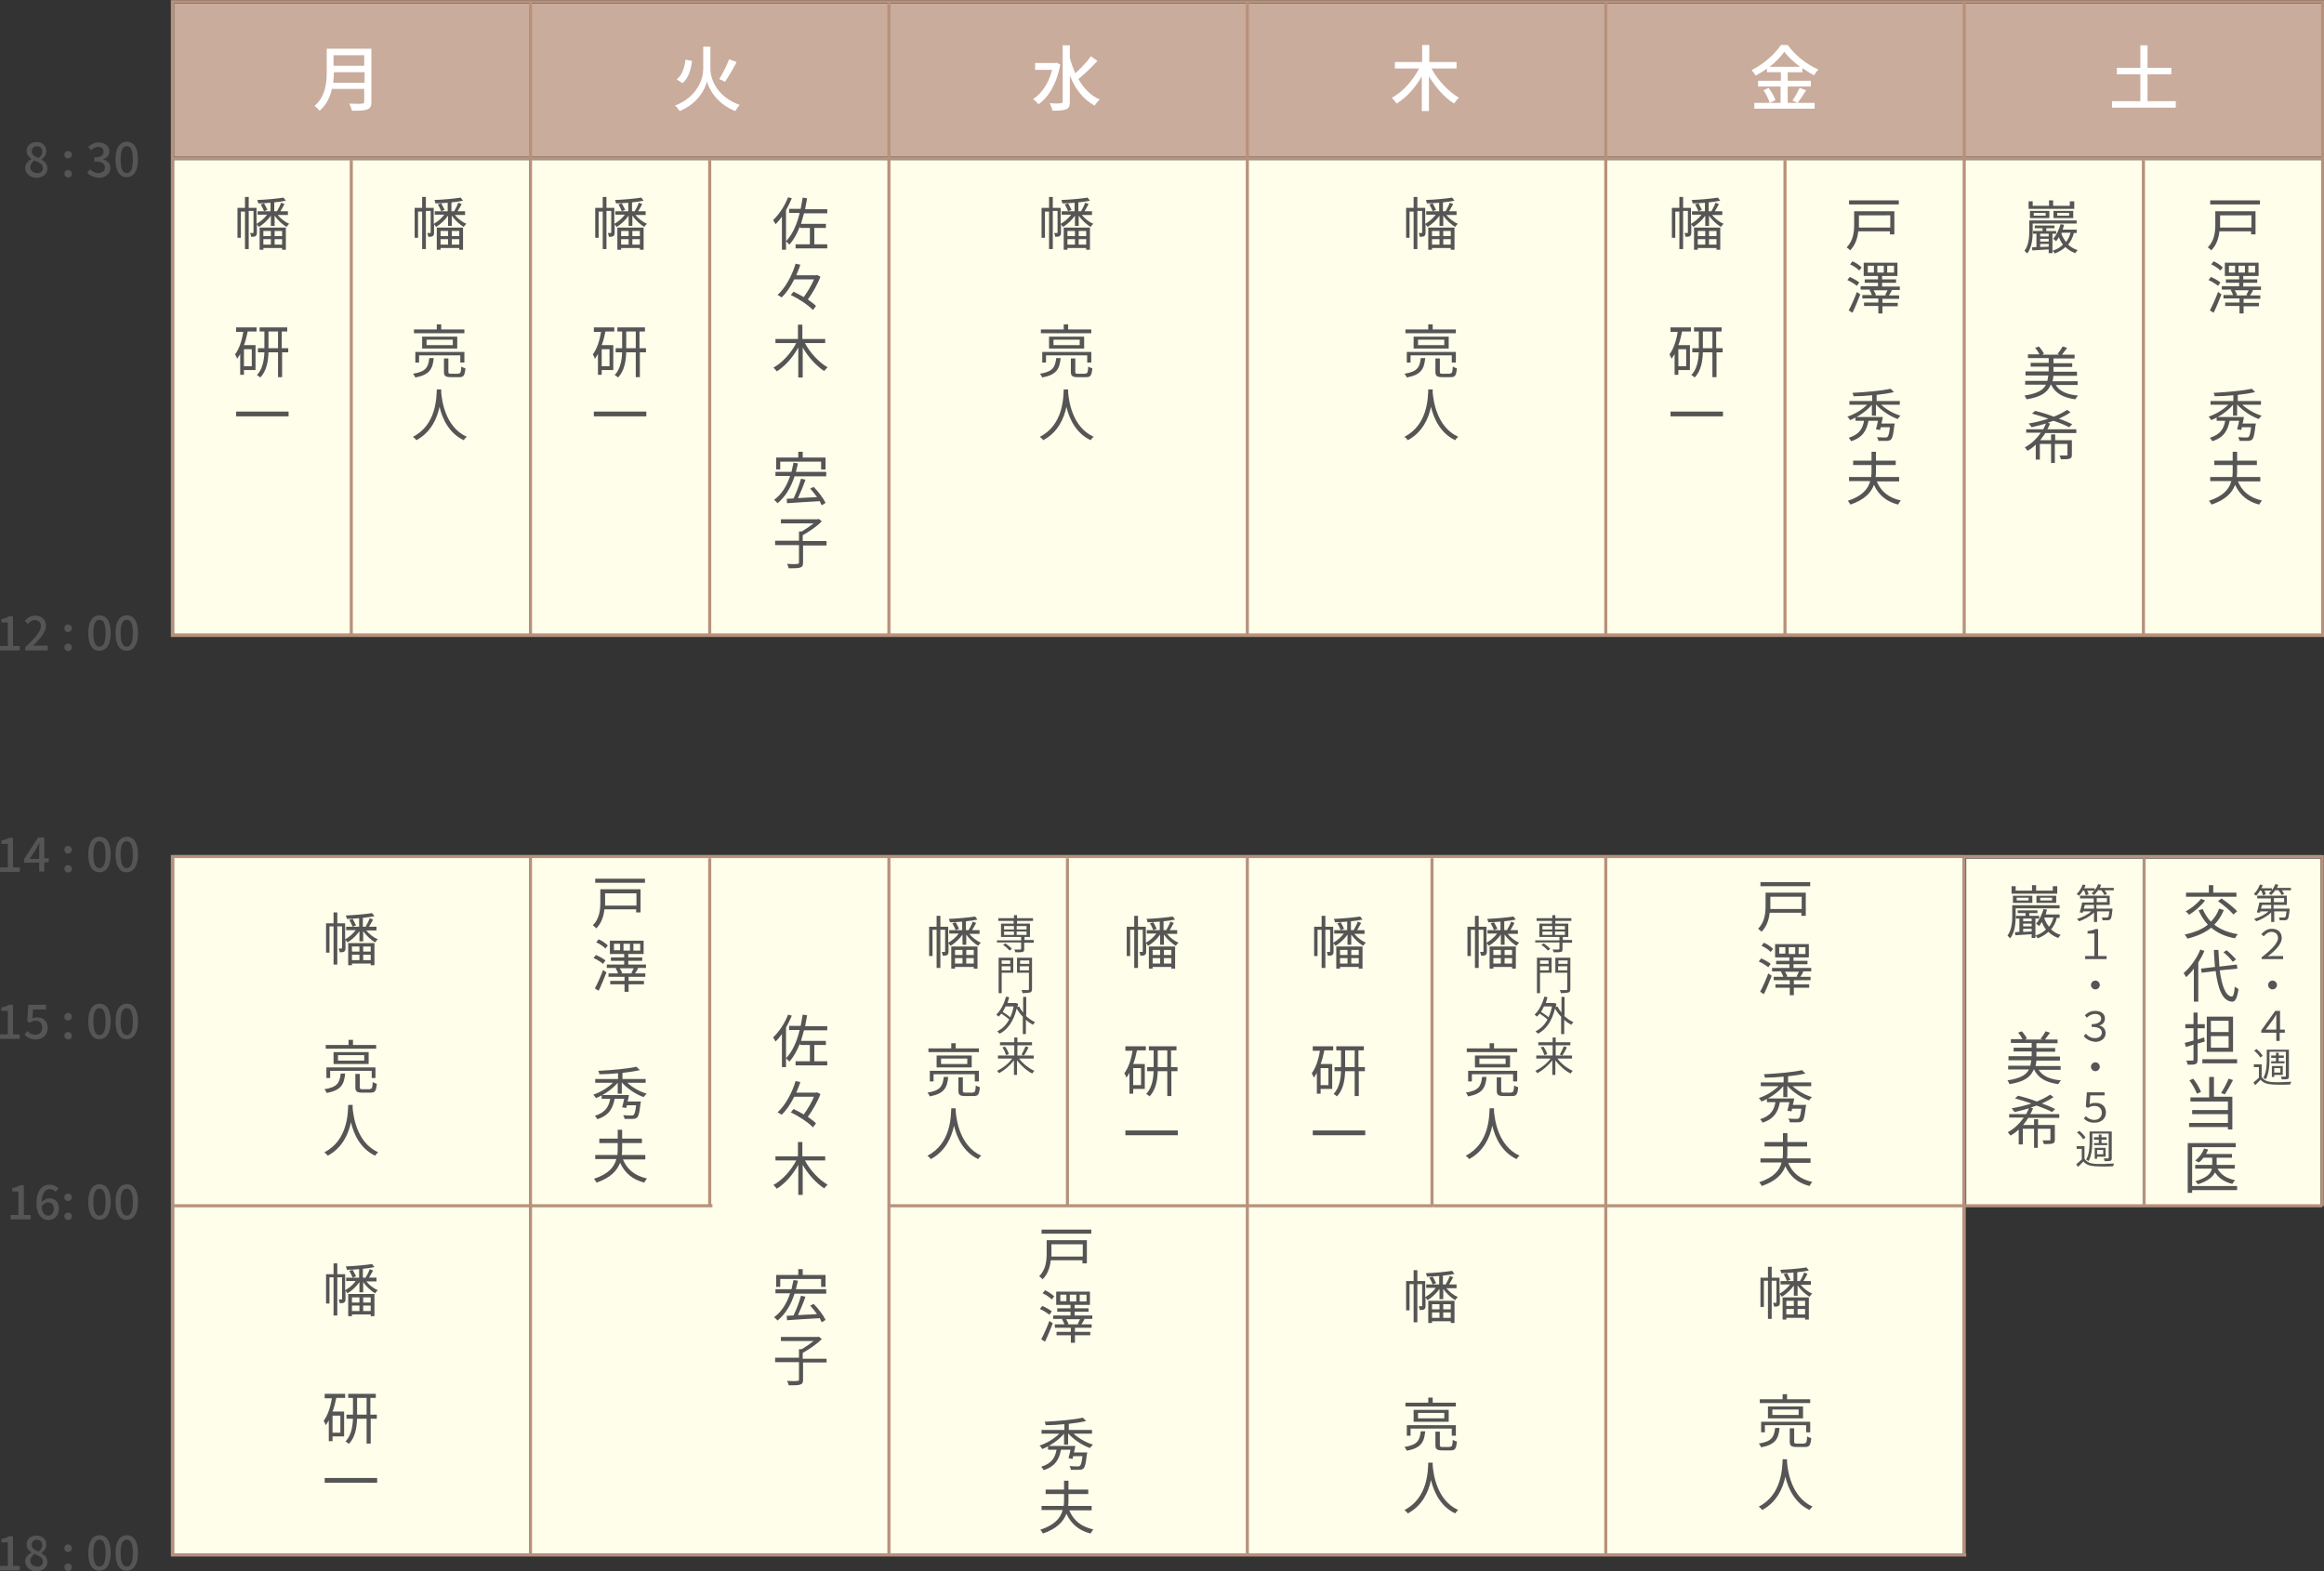
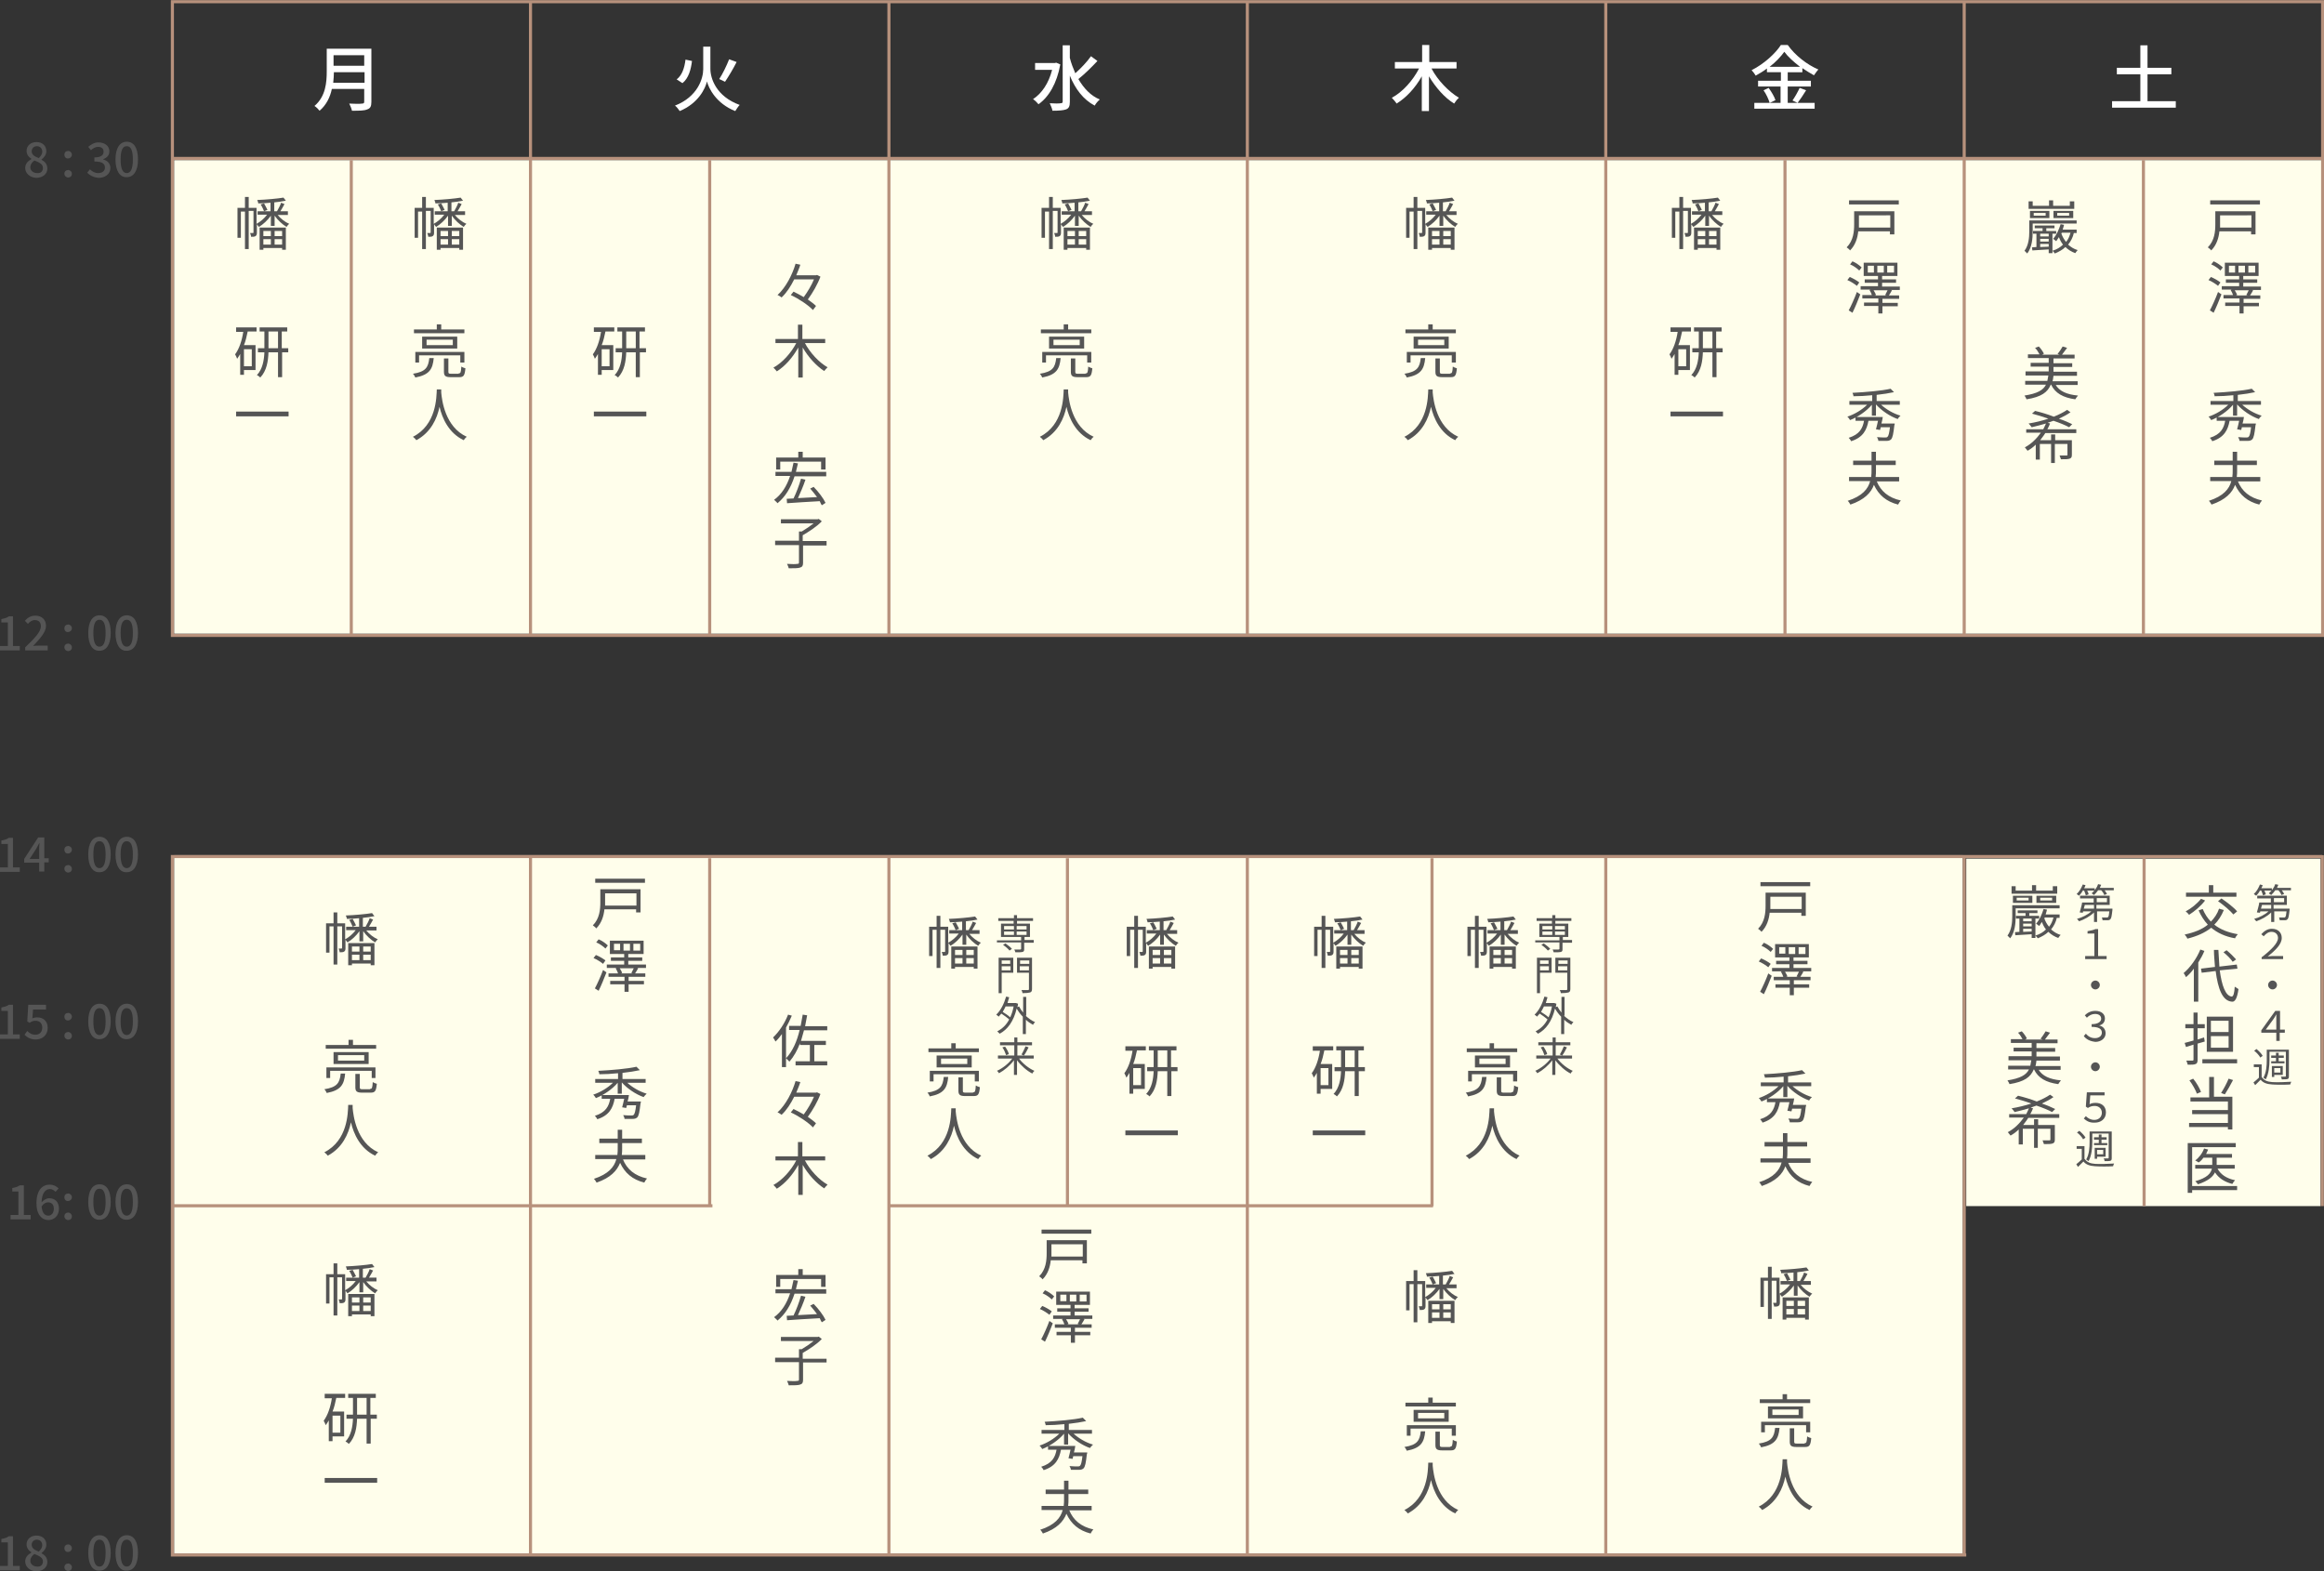
<svg xmlns="http://www.w3.org/2000/svg" version="1.1" id="レイヤー_1" x="0px" y="0px" viewBox="0 0 682.1 461.1" style="enable-background:new 0 0 682.1 461.1;" xml:space="preserve">
  <rect x="0" y="0" width="682.1" height="461.1" fill="#333333" stroke="none" />
  <style type="text/css">
	.st0{fill:#FFFEEB;}
	.st1{fill:#C9AC9C;}
	.st2{fill:#555555;}
	.st3{fill:none;stroke:#B7917C;stroke-width:0.906;stroke-miterlimit:10;}
	.st4{fill:#FFFFFF;}
</style>
  <rect x="577.1" y="252" class="st0" width="104" height="102" />
-   <rect x="51.1" y="1" class="st1" width="631" height="45" />
  <rect x="51.1" y="47" class="st0" width="631" height="139" />
  <g>
    <path class="st2" d="M81.5,63.1c0.9,1.1,2.2,2.1,3.4,2.6c-0.3,0.2-0.6,0.6-0.8,0.9c-1.2-0.7-2.6-2-3.5-3.3v3h-1.1v-3   c-0.9,1.3-2.3,2.6-3.5,3.3c-0.2-0.2-0.4-0.5-0.6-0.8v2.5c0,0.5-0.1,0.8-0.4,1s-0.7,0.2-1.3,0.2c0-0.3-0.2-0.8-0.3-1.1h0.8   c0.1,0,0.2,0,0.2-0.2v-6.3H73v11.2h-1.1V62.1h-1.2v7.7h-1V61h2.2v-3.2H73V61h2.3v4.7c1.1-0.6,2.3-1.6,3.1-2.7h-2.8V62h3.8v-2.5   c-1.2,0.1-2.4,0.2-3.6,0.2c0-0.3-0.2-0.7-0.3-1c2.6-0.1,5.9-0.4,7.7-0.7l0.7,0.9c-1,0.2-2.2,0.4-3.4,0.5V62h0.8   c0.4-0.7,1-1.8,1.2-2.5l1,0.4c-0.4,0.7-0.8,1.5-1.2,2.1h2.2v1.1H81.5z M76.2,66.8h7.7v6.5h-1.1v-0.5h-5.5v0.5h-1.1V66.8z    M77.5,59.7c0.3,0.6,0.8,1.4,1,1.9l-1,0.4c-0.2-0.5-0.6-1.4-1-2L77.5,59.7z M77.3,67.8v1.5h2.2v-1.5H77.3z M79.5,71.8v-1.6h-2.2   v1.6H79.5z M82.8,67.8h-2.2v1.5h2.2V67.8z M82.8,71.8v-1.6h-2.2v1.6H82.8z" />
    <path class="st2" d="M69.4,96.1h5.9v1.2h-2.6c-0.3,1.4-0.6,2.8-1.1,4h3.4v7.3h-3.4v1.4h-1.1v-6.1c-0.3,0.5-0.6,1-0.9,1.4   c-0.1-0.3-0.4-1-0.6-1.3c1.2-1.6,2-4,2.4-6.6h-2.1V96.1z M73.9,102.5h-2.3v5h2.3V102.5z M84.7,103.4h-1.9v7.3h-1.2v-7.3h-2.8   c-0.1,2.6-0.5,5.4-2.4,7.4c-0.2-0.2-0.7-0.6-1-0.7c1.7-1.8,2.1-4.4,2.2-6.7h-1.9v-1.2h1.9v-4.9h-1.4v-1.2h8.1v1.2h-1.6v4.9h1.9   V103.4z M81.6,102.2v-4.9h-2.8v4.9H81.6z" />
    <path class="st2" d="M84.7,120.8v1.4H69.3v-1.4H84.7z" />
  </g>
  <g>
    <path class="st2" d="M133.5,63.1c0.9,1.1,2.2,2.1,3.4,2.6c-0.3,0.2-0.6,0.6-0.8,0.9c-1.2-0.7-2.6-2-3.5-3.3v3h-1.1v-3   c-0.9,1.3-2.3,2.6-3.5,3.3c-0.2-0.2-0.4-0.5-0.6-0.8v2.5c0,0.5-0.1,0.8-0.4,1s-0.7,0.2-1.3,0.2c0-0.3-0.2-0.8-0.3-1.1h0.8   c0.1,0,0.2,0,0.2-0.2v-6.3H125v11.2h-1.1V62.1h-1.2v7.7h-1V61h2.2v-3.2h1.1V61h2.3v4.7c1.1-0.6,2.3-1.6,3.1-2.7h-2.8V62h3.8v-2.5   c-1.2,0.1-2.4,0.2-3.6,0.2c0-0.3-0.2-0.7-0.3-1c2.6-0.1,5.9-0.4,7.7-0.7l0.7,0.9c-1,0.2-2.2,0.4-3.4,0.5V62h0.8   c0.4-0.7,1-1.8,1.2-2.5l1,0.4c-0.4,0.7-0.8,1.5-1.2,2.1h2.2v1.1H133.5z M128.2,66.8h7.7v6.5h-1.1v-0.5h-5.5v0.5h-1.1V66.8z    M129.5,59.7c0.3,0.6,0.8,1.4,1,1.9l-1,0.4c-0.2-0.5-0.6-1.4-1-2L129.5,59.7z M129.3,67.8v1.5h2.2v-1.5H129.3z M131.5,71.8v-1.6   h-2.2v1.6H131.5z M134.8,67.8h-2.2v1.5h2.2V67.8z M134.8,71.8v-1.6h-2.2v1.6H134.8z" />
    <path class="st2" d="M127.3,105.1c-0.3,3.2-1.2,4.9-5.4,5.7c-0.1-0.3-0.4-0.8-0.7-1.1c3.8-0.6,4.5-1.9,4.8-4.6H127.3z M136.4,97.8   h-14.9v-1.1h6.7v-1.5h1.3v1.5h6.8V97.8z M135.1,106.4v-2.1h-12.1v2.1h-1.1v-3.1h14.4v3.1H135.1z M134.2,98.8v3.5h-10.3v-3.5H134.2z    M132.9,99.7h-7.7v1.6h7.7V99.7z M134.6,109.6c0.6,0,0.7-0.3,0.8-2c0.3,0.2,0.8,0.4,1.2,0.5c-0.2,2.1-0.5,2.6-1.8,2.6h-2.5   c-1.6,0-2-0.4-2-1.6v-3.9h1.3v3.9c0,0.5,0.1,0.6,0.8,0.6H134.6z" />
    <path class="st2" d="M129.5,114.4c0,0.2,0,0.5,0,0.8c0.2,2.2,1.1,10.1,7.5,13c-0.4,0.3-0.7,0.7-0.9,1c-4.4-2.1-6.3-6.4-7.1-9.8   c-0.7,3.4-2.5,7.5-6.8,9.8c-0.2-0.3-0.6-0.7-1-1c6.9-3.5,6.9-11.6,7-13.9H129.5z" />
  </g>
  <g>
-     <path class="st2" d="M186.5,63.1c0.9,1.1,2.2,2.1,3.4,2.6c-0.3,0.2-0.6,0.6-0.8,0.9c-1.2-0.7-2.6-2-3.5-3.3v3h-1.1v-3   c-0.9,1.3-2.3,2.6-3.5,3.3c-0.2-0.2-0.4-0.5-0.6-0.8v2.5c0,0.5-0.1,0.8-0.4,1s-0.7,0.2-1.3,0.2c0-0.3-0.2-0.8-0.3-1.1h0.8   c0.1,0,0.2,0,0.2-0.2v-6.3H178v11.2h-1.1V62.1h-1.2v7.7h-1V61h2.2v-3.2h1.1V61h2.3v4.7c1.1-0.6,2.3-1.6,3.1-2.7h-2.8V62h3.8v-2.5   c-1.2,0.1-2.4,0.2-3.6,0.2c0-0.3-0.2-0.7-0.3-1c2.6-0.1,5.9-0.4,7.7-0.7l0.7,0.9c-1,0.2-2.2,0.4-3.4,0.5V62h0.8   c0.4-0.7,1-1.8,1.2-2.5l1,0.4c-0.4,0.7-0.8,1.5-1.2,2.1h2.2v1.1H186.5z M181.2,66.8h7.7v6.5h-1.1v-0.5h-5.5v0.5h-1.1V66.8z    M182.5,59.7c0.3,0.6,0.8,1.4,1,1.9l-1,0.4c-0.2-0.5-0.6-1.4-1-2L182.5,59.7z M182.3,67.8v1.5h2.2v-1.5H182.3z M184.5,71.8v-1.6   h-2.2v1.6H184.5z M187.8,67.8h-2.2v1.5h2.2V67.8z M187.8,71.8v-1.6h-2.2v1.6H187.8z" />
    <path class="st2" d="M174.4,96.1h5.9v1.2h-2.6c-0.3,1.4-0.6,2.8-1.1,4h3.4v7.3h-3.4v1.4h-1.1v-6.1c-0.3,0.5-0.6,1-0.9,1.4   c-0.1-0.3-0.4-1-0.6-1.3c1.2-1.6,2-4,2.4-6.6h-2.1V96.1z M178.9,102.5h-2.3v5h2.3V102.5z M189.7,103.4h-1.9v7.3h-1.2v-7.3h-2.8   c-0.1,2.6-0.5,5.4-2.4,7.4c-0.2-0.2-0.7-0.6-1-0.7c1.7-1.8,2.1-4.4,2.2-6.7h-1.9v-1.2h1.9v-4.9h-1.4v-1.2h8.1v1.2h-1.6v4.9h1.9   V103.4z M186.6,102.2v-4.9h-2.8v4.9H186.6z" />
    <path class="st2" d="M189.7,120.8v1.4h-15.4v-1.4H189.7z" />
  </g>
  <g>
-     <path class="st2" d="M232.4,58.2c-0.5,1.2-1.1,2.4-1.7,3.5v11.6h-1.2v-9.7c-0.6,0.8-1.2,1.6-1.9,2.2c-0.1-0.3-0.5-0.9-0.7-1.2   c1.7-1.6,3.4-4.1,4.4-6.7L232.4,58.2z M236,62.5c-0.3,1.1-0.6,2.2-0.9,3.2h7.3v1.2H239v4.8h3.8v1.2h-9.3v-1.2h4.2v-4.8h-2.9v-0.5   c-0.8,2.1-1.8,3.9-3.1,5.4c-0.2-0.2-0.7-0.7-1-1c1.9-2,3.2-4.9,4-8.3h-3.1v-1.2h3.4c0.2-1.1,0.4-2.2,0.6-3.3l1.3,0.2   c-0.2,1.1-0.4,2.2-0.6,3.2h6.5v1.2H236z" />
    <path class="st2" d="M240.8,81.2c-0.8,2.2-2.3,4.8-3.7,6.7c1,0.7,1.8,1.3,2.4,1.9l-0.9,1.2c-1.3-1.4-4.1-3.3-6.5-4.4l0.8-1   c1,0.5,2,1,3,1.6c1.1-1.5,2.3-3.5,3-5.2h-5.8c-1,2-2.2,3.9-3.7,5.3c-0.3-0.2-0.8-0.6-1.2-0.7c2.5-2.3,4.4-6.1,5.3-9.2l1.4,0.3   c-0.3,1-0.8,2.1-1.2,3.1h5.8l0.3-0.1L240.8,81.2z" />
    <path class="st2" d="M236.2,100.6c1.5,2.9,4.2,5.8,6.7,7.2c-0.3,0.3-0.7,0.7-1,1.1c-2.3-1.5-4.7-4.1-6.3-6.9v8.8h-1.3V102   c-1.6,2.9-3.9,5.5-6.3,7c-0.2-0.3-0.7-0.8-1-1.1c2.6-1.4,5.2-4.3,6.7-7.2h-6.1v-1.2h6.6v-4.2h1.3v4.2h6.7v1.2H236.2z" />
    <path class="st2" d="M242.5,138.6v1.2h-9.3c-1.1,3.4-2.7,6-5,7.9c-0.2-0.3-0.7-0.7-1-1c2.2-1.6,3.7-4,4.7-7h-4.3v-1.2h4.7   c0.2-0.9,0.4-1.8,0.6-2.7l1.3,0.2c-0.2,0.8-0.4,1.7-0.6,2.5H242.5z M229,137.8h-1.2v-3.5h6.5v-1.7h1.3v1.7h6.7v3.5H241v-2.3H229   V137.8z M238.8,142.9c1.4,1.4,2.9,3.4,3.5,4.7l-1.1,0.7c-0.2-0.3-0.4-0.7-0.6-1.2c-3.5,0.2-7.1,0.4-9.6,0.6l-0.1-1.3   c0.6,0,1.3-0.1,2-0.1c0.8-1.6,1.7-4,2.2-5.8l1.3,0.3c-0.6,1.8-1.5,3.9-2.2,5.4c1.7-0.1,3.7-0.2,5.6-0.3c-0.6-0.8-1.3-1.7-2-2.5   L238.8,142.9z" />
    <path class="st2" d="M242.7,160.1h-7v5.1c0,0.8-0.2,1.2-0.9,1.4c-0.6,0.2-1.7,0.2-3.3,0.2c-0.1-0.4-0.3-0.9-0.5-1.3   c1.4,0.1,2.6,0.1,3,0c0.4,0,0.5-0.1,0.5-0.4v-5.1h-7v-1.3h7v-2.7h0.8c1.2-0.7,2.5-1.6,3.5-2.4h-9.6v-1.2H240l0.3-0.1l0.9,0.7   c-1.4,1.5-3.7,3-5.6,4.1v1.7h7V160.1z" />
  </g>
  <g>
    <path class="st2" d="M317.5,63.1c0.9,1.1,2.2,2.1,3.4,2.6c-0.3,0.2-0.6,0.6-0.8,0.9c-1.2-0.7-2.6-2-3.5-3.3v3h-1.1v-3   c-0.9,1.3-2.3,2.6-3.5,3.3c-0.2-0.2-0.4-0.5-0.6-0.8v2.5c0,0.5-0.1,0.8-0.4,1s-0.7,0.2-1.3,0.2c0-0.3-0.2-0.8-0.3-1.1h0.8   c0.1,0,0.2,0,0.2-0.2v-6.3H309v11.2h-1.1V62.1h-1.2v7.7h-1V61h2.2v-3.2h1.1V61h2.3v4.7c1.1-0.6,2.3-1.6,3.1-2.7h-2.8V62h3.8v-2.5   c-1.2,0.1-2.4,0.2-3.6,0.2c0-0.3-0.2-0.7-0.3-1c2.6-0.1,5.9-0.4,7.7-0.7l0.7,0.9c-1,0.2-2.2,0.4-3.4,0.5V62h0.8   c0.4-0.7,1-1.8,1.2-2.5l1,0.4c-0.4,0.7-0.8,1.5-1.2,2.1h2.2v1.1H317.5z M312.2,66.8h7.7v6.5h-1.1v-0.5h-5.5v0.5h-1.1V66.8z    M313.5,59.7c0.3,0.6,0.8,1.4,1,1.9l-1,0.4c-0.2-0.5-0.6-1.4-1-2L313.5,59.7z M313.3,67.8v1.5h2.2v-1.5H313.3z M315.5,71.8v-1.6   h-2.2v1.6H315.5z M318.8,67.8h-2.2v1.5h2.2V67.8z M318.8,71.8v-1.6h-2.2v1.6H318.8z" />
    <path class="st2" d="M311.3,105.1c-0.3,3.2-1.2,4.9-5.4,5.7c-0.1-0.3-0.4-0.8-0.7-1.1c3.8-0.6,4.5-1.9,4.8-4.6H311.3z M320.4,97.8   h-14.9v-1.1h6.7v-1.5h1.3v1.5h6.8V97.8z M319.1,106.4v-2.1h-12.1v2.1h-1.1v-3.1h14.4v3.1H319.1z M318.2,98.8v3.5h-10.3v-3.5H318.2z    M316.9,99.7h-7.7v1.6h7.7V99.7z M318.6,109.6c0.6,0,0.7-0.3,0.8-2c0.3,0.2,0.8,0.4,1.2,0.5c-0.2,2.1-0.5,2.6-1.8,2.6h-2.5   c-1.6,0-2-0.4-2-1.6v-3.9h1.3v3.9c0,0.5,0.1,0.6,0.8,0.6H318.6z" />
    <path class="st2" d="M313.5,114.4c0,0.2,0,0.5,0,0.8c0.2,2.2,1.1,10.1,7.5,13c-0.4,0.3-0.7,0.7-0.9,1c-4.4-2.1-6.3-6.4-7.1-9.8   c-0.7,3.4-2.5,7.5-6.8,9.8c-0.2-0.3-0.6-0.7-1-1c6.9-3.5,6.9-11.6,7-13.9H313.5z" />
  </g>
  <g>
    <path class="st2" d="M424.5,63.1c0.9,1.1,2.2,2.1,3.4,2.6c-0.3,0.2-0.6,0.6-0.8,0.9c-1.2-0.7-2.6-2-3.5-3.3v3h-1.1v-3   c-0.9,1.3-2.3,2.6-3.5,3.3c-0.2-0.2-0.4-0.5-0.6-0.8v2.5c0,0.5-0.1,0.8-0.4,1s-0.7,0.2-1.3,0.2c0-0.3-0.2-0.8-0.3-1.1h0.8   c0.1,0,0.2,0,0.2-0.2v-6.3H416v11.2h-1.1V62.1h-1.2v7.7h-1V61h2.2v-3.2h1.1V61h2.3v4.7c1.1-0.6,2.3-1.6,3.1-2.7h-2.8V62h3.8v-2.5   c-1.2,0.1-2.4,0.2-3.6,0.2c0-0.3-0.2-0.7-0.3-1c2.6-0.1,5.9-0.4,7.7-0.7l0.7,0.9c-1,0.2-2.2,0.4-3.4,0.5V62h0.8   c0.4-0.7,1-1.8,1.2-2.5l1,0.4c-0.4,0.7-0.8,1.5-1.2,2.1h2.2v1.1H424.5z M419.2,66.8h7.7v6.5h-1.1v-0.5h-5.5v0.5h-1.1V66.8z    M420.5,59.7c0.3,0.6,0.8,1.4,1,1.9l-1,0.4c-0.2-0.5-0.6-1.4-1-2L420.5,59.7z M420.3,67.8v1.5h2.2v-1.5H420.3z M422.5,71.8v-1.6   h-2.2v1.6H422.5z M425.8,67.8h-2.2v1.5h2.2V67.8z M425.8,71.8v-1.6h-2.2v1.6H425.8z" />
    <path class="st2" d="M418.3,105.1c-0.3,3.2-1.2,4.9-5.4,5.7c-0.1-0.3-0.4-0.8-0.7-1.1c3.8-0.6,4.5-1.9,4.8-4.6H418.3z M427.4,97.8   h-14.9v-1.1h6.7v-1.5h1.3v1.5h6.8V97.8z M426.1,106.4v-2.1h-12.1v2.1h-1.1v-3.1h14.4v3.1H426.1z M425.2,98.8v3.5h-10.3v-3.5H425.2z    M423.9,99.7h-7.7v1.6h7.7V99.7z M425.6,109.6c0.6,0,0.7-0.3,0.8-2c0.3,0.2,0.8,0.4,1.2,0.5c-0.2,2.1-0.5,2.6-1.8,2.6h-2.5   c-1.6,0-2-0.4-2-1.6v-3.9h1.3v3.9c0,0.5,0.1,0.6,0.8,0.6H425.6z" />
    <path class="st2" d="M420.5,114.4c0,0.2,0,0.5,0,0.8c0.2,2.2,1.1,10.1,7.5,13c-0.4,0.3-0.7,0.7-0.9,1c-4.4-2.1-6.3-6.4-7.1-9.8   c-0.7,3.4-2.5,7.5-6.8,9.8c-0.2-0.3-0.6-0.7-1-1c6.9-3.5,6.9-11.6,7-13.9H420.5z" />
  </g>
  <g>
    <path class="st2" d="M502.5,63.1c0.9,1.1,2.2,2.1,3.4,2.6c-0.3,0.2-0.6,0.6-0.8,0.9c-1.2-0.7-2.6-2-3.5-3.3v3h-1.1v-3   c-0.9,1.3-2.3,2.6-3.5,3.3c-0.2-0.2-0.4-0.5-0.6-0.8v2.5c0,0.5-0.1,0.8-0.4,1s-0.7,0.2-1.3,0.2c0-0.3-0.2-0.8-0.3-1.1h0.8   c0.1,0,0.2,0,0.2-0.2v-6.3H494v11.2h-1.1V62.1h-1.2v7.7h-1V61h2.2v-3.2h1.1V61h2.3v4.7c1.1-0.6,2.3-1.6,3.1-2.7h-2.8V62h3.8v-2.5   c-1.2,0.1-2.4,0.2-3.6,0.2c0-0.3-0.2-0.7-0.3-1c2.6-0.1,5.9-0.4,7.7-0.7l0.7,0.9c-1,0.2-2.2,0.4-3.4,0.5V62h0.8   c0.4-0.7,1-1.8,1.2-2.5l1,0.4c-0.4,0.7-0.8,1.5-1.2,2.1h2.2v1.1H502.5z M497.2,66.8h7.7v6.5h-1.1v-0.5h-5.5v0.5h-1.1V66.8z    M498.5,59.7c0.3,0.6,0.8,1.4,1,1.9l-1,0.4c-0.2-0.5-0.6-1.4-1-2L498.5,59.7z M498.3,67.8v1.5h2.2v-1.5H498.3z M500.5,71.8v-1.6   h-2.2v1.6H500.5z M503.8,67.8h-2.2v1.5h2.2V67.8z M503.8,71.8v-1.6h-2.2v1.6H503.8z" />
    <path class="st2" d="M490.4,96.1h5.9v1.2h-2.6c-0.3,1.4-0.6,2.8-1.1,4h3.4v7.3h-3.4v1.4h-1.1v-6.1c-0.3,0.5-0.6,1-0.9,1.4   c-0.1-0.3-0.4-1-0.6-1.3c1.2-1.6,2-4,2.4-6.6h-2.1V96.1z M494.9,102.5h-2.3v5h2.3V102.5z M505.7,103.4h-1.9v7.3h-1.2v-7.3h-2.8   c-0.1,2.6-0.5,5.4-2.4,7.4c-0.2-0.2-0.7-0.6-1-0.7c1.7-1.8,2.1-4.4,2.2-6.7h-1.9v-1.2h1.9v-4.9h-1.4v-1.2h8.1v1.2h-1.6v4.9h1.9   V103.4z M502.6,102.2v-4.9h-2.8v4.9H502.6z" />
    <path class="st2" d="M505.7,120.8v1.4h-15.4v-1.4H505.7z" />
  </g>
  <g>
    <path class="st2" d="M556,68.8h-1.3v-0.9h-9.3c-0.2,1.9-0.8,4-2.4,5.6c-0.2-0.3-0.7-0.7-1-0.9c2-2,2.2-4.7,2.2-6.8v-3.8H556V68.8z    M557.3,58.9V60h-14.6v-1.2H557.3z M545.6,63.1v2.7c0,0.3,0,0.6,0,1h9.2v-3.6H545.6z" />
    <path class="st2" d="M545,83.9c-0.6-0.5-1.8-1.3-2.8-1.7l0.7-0.9c1,0.4,2.2,1.1,2.8,1.6L545,83.9z M542.6,91.1   c0.7-1.3,1.7-3.5,2.4-5.4l1,0.7c-0.7,1.8-1.5,3.8-2.3,5.4L542.6,91.1z M545.7,79.4c-0.6-0.6-1.7-1.4-2.7-1.8l0.7-0.9   c1,0.4,2.1,1.2,2.7,1.8L545.7,79.4z M557.8,85.1H555l0.3,0.1c-0.3,0.5-0.6,1.1-0.9,1.5h3v1h-4.9v1.2h4.5v1h-4.5V92h-1.2v-2.2h-4.2   v-1h4.2v-1.2h-4.7v-1h2.8c-0.1-0.4-0.4-1-0.7-1.5l0.3-0.1h-2.9v-1h5.1V83h-3.9v-1h3.9v-1h-4.2v-3.9h9.9V81h-4.5v1h4.1v1h-4.1v1.1   h5.2V85.1z M550,78h-1.8V80h1.8V78z M553.3,86.6c0.2-0.4,0.5-1,0.7-1.4h-4.1c0.3,0.5,0.6,1,0.7,1.4l-0.4,0.1h3.5L553.3,86.6z    M551,80h1.9V78H551V80z M553.9,80h2V78h-2V80z" />
    <path class="st2" d="M552,118.7c1.5,1.4,3.7,2.7,5.8,3.3c-0.3,0.3-0.7,0.7-0.8,1c-2.3-0.8-4.8-2.5-6.4-4.3v3.3h-1.2v-3.2   c-1.6,1.9-4.1,3.6-6.4,4.5c-0.2-0.3-0.5-0.8-0.8-1c2.1-0.7,4.3-2,5.8-3.5h-5.2v-1.1h6.7v-1.7c-1.9,0.2-3.8,0.3-5.5,0.3   c0-0.3-0.2-0.8-0.3-1c3.9-0.2,8.6-0.6,11.2-1.2l1,1c-1.4,0.3-3.2,0.6-5.1,0.8v1.8h6.8v1.1H552z M556.1,124.3c0,0,0,0.4-0.1,0.5   c-0.3,2.6-0.5,3.7-1,4.2c-0.4,0.3-0.7,0.4-1.3,0.4c-0.5,0-1.4,0-2.4,0c0-0.3-0.2-0.8-0.4-1.1c1,0.1,2,0.1,2.4,0.1   c0.3,0,0.5,0,0.7-0.2c0.3-0.3,0.5-1.1,0.7-2.8h-2.7c-0.1,0.3-0.1,0.5-0.2,0.8l-1.2-0.2c0.2-0.7,0.4-1.6,0.6-2.5h-2.8   c-0.5,2.7-1.6,4.9-5.1,6c-0.1-0.3-0.5-0.8-0.7-1c3.2-1,4.1-2.8,4.5-5h-2.5v-1.1h8c-0.1,0.6-0.2,1.3-0.4,1.9H556.1z" />
    <path class="st2" d="M550.8,141.2c1.2,3,3.5,4.9,7.1,5.7c-0.3,0.3-0.6,0.8-0.8,1.2c-3.5-0.9-5.7-2.8-7.1-5.8   c-0.8,2.3-2.8,4.4-6.9,5.8c-0.2-0.3-0.5-0.9-0.8-1.1c4.3-1.4,6-3.5,6.6-5.8h-6.2V140h6.5c0.1-0.7,0.1-1.4,0.1-2.1v-1.4h-5.4v-1.3   h5.4v-2.6h1.3v2.6h5.8v1.3h-5.8v1.4c0,0.7,0,1.4-0.1,2.1h6.9v1.3H550.8z" />
  </g>
  <g>
    <path class="st2" d="M662,68.8h-1.3v-0.9h-9.3c-0.2,1.9-0.8,4-2.4,5.6c-0.2-0.3-0.7-0.7-1-0.9c2-2,2.2-4.7,2.2-6.8v-3.8H662V68.8z    M663.3,58.9V60h-14.6v-1.2H663.3z M651.6,63.1v2.7c0,0.3,0,0.6,0,1h9.2v-3.6H651.6z" />
    <path class="st2" d="M651,83.9c-0.6-0.5-1.8-1.3-2.8-1.7l0.7-0.9c1,0.4,2.2,1.1,2.8,1.6L651,83.9z M648.6,91.1   c0.7-1.3,1.7-3.5,2.4-5.4l1,0.7c-0.7,1.8-1.5,3.8-2.3,5.4L648.6,91.1z M651.7,79.4c-0.6-0.6-1.7-1.4-2.7-1.8l0.7-0.9   c1,0.4,2.1,1.2,2.7,1.8L651.7,79.4z M663.8,85.1H661l0.3,0.1c-0.3,0.5-0.6,1.1-0.9,1.5h3v1h-4.9v1.2h4.5v1h-4.5V92h-1.2v-2.2h-4.2   v-1h4.2v-1.2h-4.7v-1h2.8c-0.1-0.4-0.4-1-0.7-1.5l0.3-0.1h-2.9v-1h5.1V83h-3.9v-1h3.9v-1h-4.2v-3.9h9.9V81h-4.5v1h4.1v1h-4.1v1.1   h5.2V85.1z M656,78h-1.8V80h1.8V78z M659.3,86.6c0.2-0.4,0.5-1,0.7-1.4h-4.1c0.3,0.5,0.6,1,0.7,1.4l-0.4,0.1h3.5L659.3,86.6z    M657,80h1.9V78H657V80z M659.9,80h2V78h-2V80z" />
    <path class="st2" d="M658,118.7c1.5,1.4,3.7,2.7,5.8,3.3c-0.3,0.3-0.7,0.7-0.8,1c-2.3-0.8-4.8-2.5-6.4-4.3v3.3h-1.2v-3.2   c-1.6,1.9-4.1,3.6-6.4,4.5c-0.2-0.3-0.5-0.8-0.8-1c2.1-0.7,4.3-2,5.8-3.5h-5.2v-1.1h6.7v-1.7c-1.9,0.2-3.8,0.3-5.5,0.3   c0-0.3-0.2-0.8-0.3-1c3.9-0.2,8.6-0.6,11.2-1.2l1,1c-1.4,0.3-3.2,0.6-5.1,0.8v1.8h6.8v1.1H658z M662.1,124.3c0,0,0,0.4-0.1,0.5   c-0.3,2.6-0.5,3.7-1,4.2c-0.4,0.3-0.7,0.4-1.3,0.4c-0.5,0-1.4,0-2.4,0c0-0.3-0.2-0.8-0.4-1.1c1,0.1,2,0.1,2.4,0.1   c0.3,0,0.5,0,0.7-0.2c0.3-0.3,0.5-1.1,0.7-2.8h-2.7c-0.1,0.3-0.1,0.5-0.2,0.8l-1.2-0.2c0.2-0.7,0.4-1.6,0.6-2.5h-2.8   c-0.5,2.7-1.6,4.9-5.1,6c-0.1-0.3-0.5-0.8-0.7-1c3.2-1,4.1-2.8,4.5-5h-2.5v-1.1h8c-0.1,0.6-0.2,1.3-0.4,1.9H662.1z" />
    <path class="st2" d="M656.8,141.2c1.2,3,3.5,4.9,7.1,5.7c-0.3,0.3-0.6,0.8-0.8,1.2c-3.5-0.9-5.7-2.8-7.1-5.8   c-0.8,2.3-2.8,4.4-6.9,5.8c-0.2-0.3-0.5-0.9-0.8-1.1c4.3-1.4,6-3.5,6.6-5.8h-6.2V140h6.5c0.1-0.7,0.1-1.4,0.1-2.1v-1.4h-5.4v-1.3   h5.4v-2.6h1.3v2.6h5.8v1.3h-5.8v1.4c0,0.7,0,1.4-0.1,2.1h6.9v1.3H656.8z" />
  </g>
  <g>
    <rect x="50.6" y="0.5" class="st3" width="631.1" height="186" />
    <line class="st3" x1="51" y1="46.5" x2="682.1" y2="46.5" />
    <line class="st3" x1="629.1" y1="47" x2="629.1" y2="186.5" />
    <line class="st3" x1="576.5" y1="0.5" x2="576.5" y2="186.5" />
    <line class="st3" x1="523.9" y1="47" x2="523.9" y2="186.5" />
    <line class="st3" x1="471.3" y1="0.5" x2="471.3" y2="186.5" />
    <line class="st3" x1="366.1" y1="0.5" x2="366.1" y2="186.5" />
    <line class="st3" x1="260.9" y1="0.5" x2="260.9" y2="186.5" />
    <line class="st3" x1="208.3" y1="47" x2="208.3" y2="186.5" />
    <line class="st3" x1="155.7" y1="0.5" x2="155.7" y2="186.5" />
    <line class="st3" x1="103.1" y1="47" x2="103.1" y2="186.5" />
  </g>
  <g>
    <g>
      <path class="st4" d="M208.5,20.2c0,2.8,1.7,8.1,8.6,10.6c-0.4,0.4-1,1.3-1.3,1.8c-5.6-2.2-7.8-6.7-8.3-8.7c-0.5,2.1-2.5,6.4-8,8.7    c-0.3-0.4-0.9-1.3-1.4-1.6c6.7-2.6,8.3-8,8.3-10.7v-6.6h2.1V20.2z M203.1,17.9c-0.3,2.5-1,5.1-2.8,6.5l-1.7-1.1    c1.6-1.2,2.3-3.4,2.6-5.8L203.1,17.9z M216.2,18.2c-1,2-2.4,4.3-3.4,5.8l-1.7-0.8c1-1.5,2.2-4,2.9-5.8L216.2,18.2z" />
    </g>
    <g>
      <path class="st4" d="M109,29.9c0,1.3-0.3,1.9-1.2,2.2c-0.9,0.4-2.3,0.4-4.5,0.4c-0.1-0.6-0.5-1.5-0.8-2.1c1.6,0.1,3.3,0.1,3.8,0    c0.5,0,0.6-0.2,0.6-0.6v-3.7h-9.5c-0.5,2.4-1.6,4.7-3.6,6.4c-0.3-0.4-1-1.1-1.5-1.4c3.3-2.8,3.6-6.9,3.6-10.2v-6.6H109V29.9z     M107,24.3v-3.1h-9c0,1-0.1,2-0.2,3.1H107z M97.9,16.2v3.1h9v-3.1H97.9z" />
    </g>
    <g>
      <path class="st4" d="M311.2,18.9c-1,5.6-3.4,9.6-6.4,11.7c-0.3-0.4-1.1-1.2-1.6-1.5c2.6-1.7,4.6-4.7,5.6-8.6h-5v-2h5.8l0.4-0.1    L311.2,18.9z M322.1,17.9c-1.7,1.8-3.8,3.9-5.6,5.3c1.6,2.7,3.6,4.9,6.3,6c-0.5,0.4-1.2,1.2-1.5,1.8c-3.4-1.8-5.7-4.9-7.3-8.8v7.7    c0,1.3-0.3,1.9-1.1,2.2c-0.8,0.3-2.1,0.4-4,0.4c-0.1-0.6-0.5-1.6-0.8-2.2c1.4,0.1,2.8,0.1,3.2,0c0.4,0,0.6-0.1,0.6-0.5V13.3h2.1    V17c0.4,1.6,1,3.1,1.6,4.5c1.6-1.4,3.5-3.4,4.6-5L322.1,17.9z" />
    </g>
    <g>
      <path class="st4" d="M420.2,20.2c1.8,3.4,5,6.7,8,8.5c-0.5,0.4-1.1,1.2-1.4,1.7c-2.8-1.7-5.4-4.7-7.4-8v10.2h-2.1V22.4    c-1.9,3.4-4.6,6.3-7.4,8c-0.3-0.5-1-1.3-1.4-1.7c3.2-1.7,6.2-5.1,8-8.6h-7.1v-1.9h8v-5h2.1v5h8v1.9H420.2z" />
    </g>
    <g>
      <path class="st4" d="M524.7,30.2h7.9v1.7h-17.7v-1.7h7.7v-4.8H516v-1.7h6.7v-2.5h-4.1v-1.1c-1,0.8-2.1,1.4-3.3,2.1    c-0.2-0.4-0.8-1.2-1.2-1.6c3.6-1.8,7-4.9,8.6-7.4h2c2.2,3.1,5.7,5.8,9,7.2c-0.5,0.5-0.9,1.2-1.3,1.7c-1.1-0.6-2.2-1.3-3.4-2.1v1.2    h-4.3v2.5h6.8v1.7h-6.8V30.2z M519.1,25.8c0.8,1.1,1.7,2.6,2,3.6l-1.7,0.8c-0.3-1-1-2.6-1.8-3.7L519.1,25.8z M528.3,19.6    c-1.8-1.4-3.5-2.9-4.6-4.4c-1,1.4-2.5,3-4.3,4.4H528.3z M526.1,29.5c0.7-1,1.6-2.6,2.1-3.7l1.9,0.7c-0.8,1.3-1.8,2.8-2.5,3.7    L526.1,29.5z" />
    </g>
    <g>
      <path class="st4" d="M638.6,29.7v1.9h-18.7v-1.9h8.3v-7.9h-6.9v-1.9h6.9v-6.6h2.1v6.6h7v1.9h-7v7.9H638.6z" />
    </g>
  </g>
  <g>
    <path class="st2" d="M7.4,49.3c0-1.3,0.9-2.1,1.8-2.6v-0.1c-0.8-0.5-1.4-1.3-1.4-2.3c0-1.6,1.3-2.6,2.9-2.6c1.8,0,2.9,1.1,2.9,2.7   c0,1-0.7,1.9-1.4,2.4v0.1c0.9,0.5,1.7,1.2,1.7,2.6c0,1.5-1.3,2.7-3.3,2.7C8.8,52.1,7.4,50.9,7.4,49.3z M12.6,49.3   c0-1.2-1.1-1.6-2.5-2.2c-0.7,0.5-1.2,1.2-1.2,2c0,1,0.9,1.7,2,1.7C11.9,50.9,12.6,50.3,12.6,49.3z M12.4,44.5   c0-0.9-0.6-1.6-1.6-1.6c-0.8,0-1.5,0.6-1.5,1.5c0,1.1,1,1.6,2.1,2C12.1,45.7,12.4,45.1,12.4,44.5z" />
    <path class="st2" d="M18.9,45.4c0-0.7,0.5-1.1,1.1-1.1c0.6,0,1.1,0.5,1.1,1.1c0,0.6-0.5,1.1-1.1,1.1C19.4,46.6,18.9,46.1,18.9,45.4   z M18.9,51c0-0.7,0.5-1.1,1.1-1.1c0.6,0,1.1,0.5,1.1,1.1c0,0.7-0.5,1.1-1.1,1.1C19.4,52.1,18.9,51.6,18.9,51z" />
    <path class="st2" d="M25.6,50.7l0.8-1c0.6,0.6,1.4,1.1,2.4,1.1c1.2,0,2-0.6,2-1.6c0-1.1-0.7-1.8-3.1-1.8v-1.2c2,0,2.7-0.7,2.7-1.7   c0-0.9-0.6-1.4-1.6-1.4c-0.8,0-1.5,0.4-2.1,1l-0.8-1c0.8-0.7,1.8-1.3,3-1.3c1.8,0,3.2,1,3.2,2.6c0,1.2-0.7,1.9-1.8,2.3v0.1   c1.2,0.3,2.1,1.2,2.1,2.5c0,1.8-1.6,2.9-3.4,2.9C27.4,52.1,26.3,51.4,25.6,50.7z" />
    <path class="st2" d="M33.9,46.8c0-3.4,1.3-5.2,3.3-5.2c2.1,0,3.3,1.8,3.3,5.2c0,3.4-1.3,5.2-3.3,5.2C35.2,52.1,33.9,50.2,33.9,46.8   z M39,46.8c0-2.9-0.7-3.9-1.8-3.9s-1.8,1-1.8,3.9s0.7,4,1.8,4S39,49.7,39,46.8z" />
  </g>
  <g>
    <path class="st2" d="M0,189.6h2.3v-6.9H0.4v-1c1-0.2,1.7-0.4,2.2-0.8h1.2v8.7h2v1.3H0V189.6z" />
    <path class="st2" d="M7.4,190c2.9-2.8,4.6-4.6,4.6-6.2c0-1.1-0.6-1.8-1.8-1.8c-0.8,0-1.5,0.5-2,1.1l-0.9-0.9c0.9-1,1.8-1.5,3.1-1.5   c1.9,0,3.1,1.2,3.1,3c0,1.8-1.7,3.7-3.8,5.9c0.5-0.1,1.2-0.1,1.7-0.1H14v1.4H7.4V190z" />
    <path class="st2" d="M18.9,184.4c0-0.7,0.5-1.1,1.1-1.1c0.6,0,1.1,0.5,1.1,1.1c0,0.6-0.5,1.1-1.1,1.1   C19.4,185.6,18.9,185.1,18.9,184.4z M18.9,190c0-0.7,0.5-1.1,1.1-1.1c0.6,0,1.1,0.5,1.1,1.1c0,0.7-0.5,1.1-1.1,1.1   C19.4,191.1,18.9,190.6,18.9,190z" />
    <path class="st2" d="M25.9,185.8c0-3.4,1.3-5.2,3.3-5.2c2.1,0,3.3,1.8,3.3,5.2c0,3.4-1.3,5.2-3.3,5.2   C27.2,191.1,25.9,189.2,25.9,185.8z M31,185.8c0-2.9-0.7-3.9-1.8-3.9c-1.1,0-1.8,1-1.8,3.9s0.7,4,1.8,4   C30.3,189.8,31,188.7,31,185.8z" />
    <path class="st2" d="M33.9,185.8c0-3.4,1.3-5.2,3.3-5.2c2.1,0,3.3,1.8,3.3,5.2c0,3.4-1.3,5.2-3.3,5.2   C35.2,191.1,33.9,189.2,33.9,185.8z M39,185.8c0-2.9-0.7-3.9-1.8-3.9s-1.8,1-1.8,3.9s0.7,4,1.8,4S39,188.7,39,185.8z" />
  </g>
  <rect x="51.1" y="251" class="st0" width="525" height="205" />
  <g>
    <path class="st2" d="M107.5,376.1c0.9,1.1,2.2,2.1,3.4,2.6c-0.3,0.2-0.6,0.6-0.8,0.9c-1.2-0.7-2.6-2-3.5-3.3v3h-1.1v-3   c-0.9,1.3-2.3,2.6-3.5,3.3c-0.2-0.2-0.4-0.5-0.6-0.8v2.5c0,0.5-0.1,0.8-0.4,1s-0.7,0.2-1.3,0.2c0-0.3-0.2-0.8-0.3-1.1h0.8   c0.1,0,0.2,0,0.2-0.2v-6.3H99v11.2h-1.1v-11.2h-1.2v7.7h-1V374h2.2v-3.2H99v3.2h2.3v4.7c1.1-0.6,2.3-1.6,3.1-2.7h-2.8V375h3.8v-2.5   c-1.2,0.1-2.4,0.2-3.6,0.2c0-0.3-0.2-0.7-0.3-1c2.6-0.1,5.9-0.4,7.7-0.7l0.7,0.9c-1,0.2-2.2,0.4-3.4,0.5v2.6h0.8   c0.4-0.7,1-1.8,1.2-2.5l1,0.4c-0.4,0.7-0.8,1.5-1.2,2.1h2.2v1.1H107.5z M102.2,379.8h7.7v6.5h-1.1v-0.5h-5.5v0.5h-1.1V379.8z    M103.5,372.7c0.3,0.6,0.8,1.4,1,1.9l-1,0.4c-0.2-0.5-0.6-1.4-1-2L103.5,372.7z M103.3,380.8v1.5h2.2v-1.5H103.3z M105.5,384.8   v-1.6h-2.2v1.6H105.5z M108.8,380.8h-2.2v1.5h2.2V380.8z M108.8,384.8v-1.6h-2.2v1.6H108.8z" />
    <path class="st2" d="M95.4,409.1h5.9v1.2h-2.6c-0.3,1.4-0.6,2.8-1.1,4h3.4v7.3h-3.4v1.4h-1.1v-6.1c-0.3,0.5-0.6,1-0.9,1.4   c-0.1-0.3-0.4-1-0.6-1.3c1.2-1.6,2-4,2.4-6.6h-2.1V409.1z M99.9,415.5h-2.3v5h2.3V415.5z M110.7,416.4h-1.9v7.3h-1.2v-7.3h-2.8   c-0.1,2.6-0.5,5.4-2.4,7.4c-0.2-0.2-0.7-0.6-1-0.7c1.7-1.8,2.1-4.4,2.2-6.7h-1.9v-1.2h1.9v-4.9h-1.4v-1.2h8.1v1.2h-1.6v4.9h1.9   V416.4z M107.6,415.2v-4.9h-2.8v4.9H107.6z" />
    <path class="st2" d="M110.7,433.8v1.4H95.3v-1.4H110.7z" />
  </g>
  <g>
    <path class="st2" d="M107.5,273.1c0.9,1.1,2.2,2.1,3.4,2.6c-0.3,0.2-0.6,0.6-0.8,0.9c-1.2-0.7-2.6-2-3.5-3.3v3h-1.1v-3   c-0.9,1.3-2.3,2.6-3.5,3.3c-0.2-0.2-0.4-0.5-0.6-0.8v2.5c0,0.5-0.1,0.8-0.4,1s-0.7,0.2-1.3,0.2c0-0.3-0.2-0.8-0.3-1.1h0.8   c0.1,0,0.2,0,0.2-0.2v-6.3H99v11.2h-1.1v-11.2h-1.2v7.7h-1V271h2.2v-3.2H99v3.2h2.3v4.7c1.1-0.6,2.3-1.6,3.1-2.7h-2.8V272h3.8v-2.5   c-1.2,0.1-2.4,0.2-3.6,0.2c0-0.3-0.2-0.7-0.3-1c2.6-0.1,5.9-0.4,7.7-0.7l0.7,0.9c-1,0.2-2.2,0.4-3.4,0.5v2.6h0.8   c0.4-0.7,1-1.8,1.2-2.5l1,0.4c-0.4,0.7-0.8,1.5-1.2,2.1h2.2v1.1H107.5z M102.2,276.8h7.7v6.5h-1.1v-0.5h-5.5v0.5h-1.1V276.8z    M103.5,269.7c0.3,0.6,0.8,1.4,1,1.9l-1,0.4c-0.2-0.5-0.6-1.4-1-2L103.5,269.7z M103.3,277.8v1.5h2.2v-1.5H103.3z M105.5,281.8   v-1.6h-2.2v1.6H105.5z M108.8,277.8h-2.2v1.5h2.2V277.8z M108.8,281.8v-1.6h-2.2v1.6H108.8z" />
    <path class="st2" d="M101.3,315.1c-0.3,3.2-1.2,4.9-5.4,5.7c-0.1-0.3-0.4-0.8-0.7-1.1c3.8-0.6,4.5-1.9,4.8-4.6H101.3z M110.4,307.8   H95.6v-1.1h6.7v-1.5h1.3v1.5h6.8V307.8z M109.1,316.4v-2.1H96.9v2.1h-1.1v-3.1h14.4v3.1H109.1z M108.2,308.8v3.5H97.9v-3.5H108.2z    M106.9,309.7h-7.7v1.6h7.7V309.7z M108.6,319.6c0.6,0,0.7-0.3,0.8-2c0.3,0.2,0.8,0.4,1.2,0.5c-0.2,2.1-0.5,2.6-1.8,2.6h-2.5   c-1.6,0-2-0.4-2-1.6v-3.9h1.3v3.9c0,0.5,0.1,0.6,0.8,0.6H108.6z" />
    <path class="st2" d="M103.5,324.4c0,0.2,0,0.5,0,0.8c0.2,2.2,1.1,10.1,7.5,13c-0.4,0.3-0.7,0.7-0.9,1c-4.4-2.1-6.3-6.4-7.1-9.8   c-0.7,3.4-2.5,7.5-6.8,9.8c-0.2-0.3-0.6-0.7-1-1c6.9-3.5,6.9-11.6,7-13.9H103.5z" />
  </g>
  <g>
    <path class="st2" d="M232.4,298.1c-0.5,1.2-1.1,2.4-1.7,3.5v11.6h-1.2v-9.7c-0.6,0.8-1.2,1.6-1.9,2.2c-0.1-0.3-0.5-0.9-0.7-1.2   c1.7-1.6,3.4-4.1,4.4-6.7L232.4,298.1z M236,302.3c-0.3,1.1-0.6,2.2-0.9,3.2h7.3v1.2H239v4.8h3.8v1.2h-9.3v-1.2h4.2v-4.8h-2.9v-0.5   c-0.8,2.1-1.8,3.9-3.1,5.4c-0.2-0.2-0.7-0.7-1-1c1.9-2,3.2-4.9,4-8.3h-3.1v-1.2h3.4c0.2-1.1,0.4-2.2,0.6-3.3l1.3,0.2   c-0.2,1.1-0.4,2.2-0.6,3.2h6.5v1.2H236z" />
    <path class="st2" d="M240.8,321.1c-0.8,2.2-2.3,4.8-3.7,6.7c1,0.7,1.8,1.3,2.4,1.9l-0.9,1.2c-1.3-1.4-4.1-3.3-6.5-4.4l0.8-1   c1,0.5,2,1,3,1.6c1.1-1.5,2.3-3.5,3-5.2h-5.8c-1,2-2.2,3.9-3.7,5.3c-0.3-0.2-0.8-0.6-1.2-0.7c2.5-2.3,4.4-6.1,5.3-9.2l1.4,0.3   c-0.3,1-0.8,2.1-1.2,3.1h5.8l0.3-0.1L240.8,321.1z" />
    <path class="st2" d="M236.2,340.5c1.5,2.9,4.2,5.8,6.7,7.2c-0.3,0.3-0.7,0.7-1,1.1c-2.3-1.5-4.7-4.1-6.3-6.9v8.8h-1.3v-8.8   c-1.6,2.9-3.9,5.5-6.3,7c-0.2-0.3-0.7-0.8-1-1.1c2.6-1.4,5.2-4.3,6.7-7.2h-6.1v-1.2h6.6v-4.2h1.3v4.2h6.7v1.2H236.2z" />
    <path class="st2" d="M242.5,378.5v1.2h-9.3c-1.1,3.4-2.7,6-5,7.9c-0.2-0.3-0.7-0.7-1-1c2.2-1.6,3.7-4,4.7-7h-4.3v-1.2h4.7   c0.2-0.9,0.4-1.8,0.6-2.7l1.3,0.2c-0.2,0.8-0.4,1.7-0.6,2.5H242.5z M229,377.7h-1.2v-3.5h6.5v-1.7h1.3v1.7h6.7v3.5H241v-2.3H229   V377.7z M238.8,382.7c1.4,1.4,2.9,3.4,3.5,4.7l-1.1,0.7c-0.2-0.3-0.4-0.7-0.6-1.2c-3.5,0.2-7.1,0.4-9.6,0.6l-0.1-1.3   c0.6,0,1.3-0.1,2-0.1c0.8-1.6,1.7-4,2.2-5.8l1.3,0.3c-0.6,1.8-1.5,3.9-2.2,5.4c1.7-0.1,3.7-0.2,5.6-0.3c-0.6-0.8-1.3-1.7-2-2.5   L238.8,382.7z" />
    <path class="st2" d="M242.7,399.9h-7v5.1c0,0.8-0.2,1.2-0.9,1.4c-0.6,0.2-1.7,0.2-3.3,0.2c-0.1-0.4-0.3-0.9-0.5-1.3   c1.4,0.1,2.6,0.1,3,0c0.4,0,0.5-0.1,0.5-0.4v-5.1h-7v-1.3h7V396h0.8c1.2-0.7,2.5-1.6,3.5-2.4h-9.6v-1.2H240l0.3-0.1l0.9,0.7   c-1.4,1.5-3.7,3-5.6,4.1v1.7h7V399.9z" />
  </g>
  <g>
    <path class="st2" d="M528.5,377.1c0.9,1.1,2.2,2.1,3.4,2.6c-0.3,0.2-0.6,0.6-0.8,0.9c-1.2-0.7-2.6-2-3.5-3.3v3h-1.1v-3   c-0.9,1.3-2.3,2.6-3.5,3.3c-0.2-0.2-0.4-0.5-0.6-0.8v2.5c0,0.5-0.1,0.8-0.4,1s-0.7,0.2-1.3,0.2c0-0.3-0.2-0.8-0.3-1.1h0.8   c0.1,0,0.2,0,0.2-0.2v-6.3H520v11.2h-1.1v-11.2h-1.2v7.7h-1V375h2.2v-3.2h1.1v3.2h2.3v4.7c1.1-0.6,2.3-1.6,3.1-2.7h-2.8V376h3.8   v-2.5c-1.2,0.1-2.4,0.2-3.6,0.2c0-0.3-0.2-0.7-0.3-1c2.6-0.1,5.9-0.4,7.7-0.7l0.7,0.9c-1,0.2-2.2,0.4-3.4,0.5v2.6h0.8   c0.4-0.7,1-1.8,1.2-2.5l1,0.4c-0.4,0.7-0.8,1.5-1.2,2.1h2.2v1.1H528.5z M523.2,380.8h7.7v6.5h-1.1v-0.5h-5.5v0.5h-1.1V380.8z    M524.5,373.7c0.3,0.6,0.8,1.4,1,1.9l-1,0.4c-0.2-0.5-0.6-1.4-1-2L524.5,373.7z M524.3,381.8v1.5h2.2v-1.5H524.3z M526.5,385.8   v-1.6h-2.2v1.6H526.5z M529.8,381.8h-2.2v1.5h2.2V381.8z M529.8,385.8v-1.6h-2.2v1.6H529.8z" />
    <path class="st2" d="M522.3,419.1c-0.3,3.2-1.2,4.9-5.4,5.7c-0.1-0.3-0.4-0.8-0.7-1.1c3.8-0.6,4.5-1.9,4.8-4.6H522.3z M531.4,411.8   h-14.9v-1.1h6.7v-1.5h1.3v1.5h6.8V411.8z M530.1,420.4v-2.1h-12.1v2.1h-1.1v-3.1h14.4v3.1H530.1z M529.2,412.8v3.5h-10.3v-3.5   H529.2z M527.9,413.7h-7.7v1.6h7.7V413.7z M529.6,423.6c0.6,0,0.7-0.3,0.8-2c0.3,0.2,0.8,0.4,1.2,0.5c-0.2,2.1-0.5,2.6-1.8,2.6   h-2.5c-1.6,0-2-0.4-2-1.6v-3.9h1.3v3.9c0,0.5,0.1,0.6,0.8,0.6H529.6z" />
    <path class="st2" d="M524.5,428.4c0,0.2,0,0.5,0,0.8c0.2,2.2,1.1,10.1,7.5,13c-0.4,0.3-0.7,0.7-0.9,1c-4.4-2.1-6.3-6.4-7.1-9.8   c-0.7,3.4-2.5,7.5-6.8,9.8c-0.2-0.3-0.6-0.7-1-1c6.9-3.5,6.9-11.6,7-13.9H524.5z" />
  </g>
  <g>
    <g>
      <path class="st2" d="M284.5,274.1c0.9,1.1,2.2,2.1,3.4,2.6c-0.3,0.2-0.6,0.6-0.8,0.9c-1.2-0.7-2.6-2-3.5-3.3v3h-1.1v-3    c-0.9,1.3-2.3,2.6-3.5,3.3c-0.2-0.2-0.4-0.5-0.6-0.8v2.5c0,0.5-0.1,0.8-0.4,1s-0.7,0.2-1.3,0.2c0-0.3-0.2-0.8-0.3-1.1h0.8    c0.1,0,0.2,0,0.2-0.2v-6.3H276v11.2h-1.1v-11.2h-1.2v7.7h-1V272h2.2v-3.2h1.1v3.2h2.3v4.7c1.1-0.6,2.3-1.6,3.1-2.7h-2.8V273h3.8    v-2.5c-1.2,0.1-2.4,0.2-3.6,0.2c0-0.3-0.2-0.7-0.3-1c2.6-0.1,5.9-0.4,7.7-0.7l0.7,0.9c-1,0.2-2.2,0.4-3.4,0.5v2.6h0.8    c0.4-0.7,1-1.8,1.2-2.5l1,0.4c-0.4,0.7-0.8,1.5-1.2,2.1h2.2v1.1H284.5z M279.2,277.8h7.7v6.5h-1.1v-0.5h-5.5v0.5h-1.1V277.8z     M280.5,270.7c0.3,0.6,0.8,1.4,1,1.9l-1,0.4c-0.2-0.5-0.6-1.4-1-2L280.5,270.7z M280.3,278.8v1.5h2.2v-1.5H280.3z M282.5,282.8    v-1.6h-2.2v1.6H282.5z M285.8,278.8h-2.2v1.5h2.2V278.8z M285.8,282.8v-1.6h-2.2v1.6H285.8z" />
      <path class="st2" d="M278.3,316.1c-0.3,3.2-1.2,4.9-5.4,5.7c-0.1-0.3-0.4-0.8-0.7-1.1c3.8-0.6,4.5-1.9,4.8-4.6H278.3z     M287.4,308.8h-14.9v-1.1h6.7v-1.5h1.3v1.5h6.8V308.8z M286.1,317.4v-2.1h-12.1v2.1h-1.1v-3.1h14.4v3.1H286.1z M285.2,309.8v3.5    h-10.3v-3.5H285.2z M283.9,310.7h-7.7v1.6h7.7V310.7z M285.6,320.6c0.6,0,0.7-0.3,0.8-2c0.3,0.2,0.8,0.4,1.2,0.5    c-0.2,2.1-0.5,2.6-1.8,2.6h-2.5c-1.6,0-2-0.4-2-1.6v-3.9h1.3v3.9c0,0.5,0.1,0.6,0.8,0.6H285.6z" />
      <path class="st2" d="M280.5,325.4c0,0.2,0,0.5,0,0.8c0.2,2.2,1.1,10.1,7.5,13c-0.4,0.3-0.7,0.7-0.9,1c-4.4-2.1-6.3-6.4-7.1-9.8    c-0.7,3.4-2.5,7.5-6.8,9.8c-0.2-0.3-0.6-0.7-1-1c6.9-3.5,6.9-11.6,7-13.9H280.5z" />
    </g>
    <g>
      <path class="st2" d="M424.5,378.1c0.9,1.1,2.2,2.1,3.4,2.6c-0.3,0.2-0.6,0.6-0.8,0.9c-1.2-0.7-2.6-2-3.5-3.3v3h-1.1v-3    c-0.9,1.3-2.3,2.6-3.5,3.3c-0.2-0.2-0.4-0.5-0.6-0.8v2.5c0,0.5-0.1,0.8-0.4,1s-0.7,0.2-1.3,0.2c0-0.3-0.2-0.8-0.3-1.1h0.8    c0.1,0,0.2,0,0.2-0.2v-6.3H416v11.2h-1.1v-11.2h-1.2v7.7h-1V376h2.2v-3.2h1.1v3.2h2.3v4.7c1.1-0.6,2.3-1.6,3.1-2.7h-2.8V377h3.8    v-2.5c-1.2,0.1-2.4,0.2-3.6,0.2c0-0.3-0.2-0.7-0.3-1c2.6-0.1,5.9-0.4,7.7-0.7l0.7,0.9c-1,0.2-2.2,0.4-3.4,0.5v2.6h0.8    c0.4-0.7,1-1.8,1.2-2.5l1,0.4c-0.4,0.7-0.8,1.5-1.2,2.1h2.2v1.1H424.5z M419.2,381.8h7.7v6.5h-1.1v-0.5h-5.5v0.5h-1.1V381.8z     M420.5,374.7c0.3,0.6,0.8,1.4,1,1.9l-1,0.4c-0.2-0.5-0.6-1.4-1-2L420.5,374.7z M420.3,382.8v1.5h2.2v-1.5H420.3z M422.5,386.8    v-1.6h-2.2v1.6H422.5z M425.8,382.8h-2.2v1.5h2.2V382.8z M425.8,386.8v-1.6h-2.2v1.6H425.8z" />
      <path class="st2" d="M418.3,420.1c-0.3,3.2-1.2,4.9-5.4,5.7c-0.1-0.3-0.4-0.8-0.7-1.1c3.8-0.6,4.5-1.9,4.8-4.6H418.3z     M427.4,412.8h-14.9v-1.1h6.7v-1.5h1.3v1.5h6.8V412.8z M426.1,421.4v-2.1h-12.1v2.1h-1.1v-3.1h14.4v3.1H426.1z M425.2,413.8v3.5    h-10.3v-3.5H425.2z M423.9,414.7h-7.7v1.6h7.7V414.7z M425.6,424.6c0.6,0,0.7-0.3,0.8-2c0.3,0.2,0.8,0.4,1.2,0.5    c-0.2,2.1-0.5,2.6-1.8,2.6h-2.5c-1.6,0-2-0.4-2-1.6v-3.9h1.3v3.9c0,0.5,0.1,0.6,0.8,0.6H425.6z" />
      <path class="st2" d="M420.5,429.4c0,0.2,0,0.5,0,0.8c0.2,2.2,1.1,10.1,7.5,13c-0.4,0.3-0.7,0.7-0.9,1c-4.4-2.1-6.3-6.4-7.1-9.8    c-0.7,3.4-2.5,7.5-6.8,9.8c-0.2-0.3-0.6-0.7-1-1c6.9-3.5,6.9-11.6,7-13.9H420.5z" />
    </g>
    <g>
      <path class="st2" d="M303.3,276.7h-2.7v1.9c0,0.5-0.1,0.7-0.5,0.8c-0.4,0.1-1,0.1-2.1,0.1c0-0.2-0.2-0.6-0.3-0.8    c0.8,0,1.5,0,1.7,0c0.2,0,0.3-0.1,0.3-0.2v-1.9h-7.1V276h7.1V275h-5.9v-3.9h3.7v-0.8H293v-0.8h4.6v-0.9h0.9v0.9h4.7v0.8h-4.7v0.8    h3.8v3.9h-1.6v0.9h2.7V276.7z M295.1,276.9c0.7,0.5,1.5,1.1,1.9,1.6l-0.7,0.5c-0.4-0.5-1.2-1.2-1.9-1.7L295.1,276.9z M294.7,272.8    h2.9v-1h-2.9V272.8z M294.7,274.4h2.9v-1h-2.9V274.4z M298.4,271.8v1h2.9v-1H298.4z M301.3,273.4h-2.9v1h2.9V273.4z" />
      <path class="st2" d="M297.4,285.5H294v6h-0.9v-10.4h4.3V285.5z M294,281.9v1h2.5v-1H294z M296.6,284.8v-1.2H294v1.2H296.6z     M302.9,290.3c0,0.6-0.2,0.9-0.6,1c-0.4,0.1-1.1,0.2-2.2,0.2c0-0.3-0.2-0.7-0.3-0.9c0.8,0,1.6,0,1.9,0c0.2,0,0.3-0.1,0.3-0.3v-4.8    h-3.5v-4.4h4.4V290.3z M299.4,281.9v1h2.7v-1H299.4z M302,284.8v-1.2h-2.7v1.2H302z" />
      <path class="st2" d="M301,298.1c0.9,0.8,1.8,1.5,2.8,1.9c-0.2,0.2-0.5,0.5-0.6,0.8c-0.7-0.4-1.5-0.9-2.1-1.5v4.2h-0.9v-5.1    c-0.7-0.7-1.3-1.5-1.8-2.4c-0.9,3.8-2.7,6.2-5,7.4c-0.2-0.2-0.5-0.5-0.7-0.7c1.4-0.7,2.7-1.9,3.5-3.5c-0.6-0.5-1.5-1.2-2.3-1.7    c-0.3,0.3-0.5,0.6-0.8,0.9c-0.1-0.2-0.5-0.4-0.7-0.6c1.3-1.2,2.3-3.2,2.9-5.3l0.9,0.2c-0.2,0.6-0.3,1.1-0.5,1.7h2.3l0.2,0l0.6,0.2    c0,0.3-0.1,0.7-0.2,1l0.5-0.2c0.3,0.6,0.7,1.2,1.2,1.8v-4.6h0.9V298.1z M295.2,295.3c-0.3,0.6-0.6,1.2-0.9,1.7    c0.8,0.5,1.7,1.1,2.2,1.6c0.4-0.9,0.8-2,1-3.2H295.2z" />
      <path class="st2" d="M299.1,310.7c1.1,1.5,2.9,2.9,4.5,3.6c-0.2,0.2-0.5,0.5-0.6,0.8c-1.6-0.8-3.3-2.3-4.5-3.9v4.3h-0.9v-4.3    c-1.2,1.6-2.9,3-4.4,3.8c-0.1-0.2-0.4-0.6-0.6-0.7c1.6-0.7,3.4-2.1,4.5-3.6h-4.2v-0.9h4.8v-3h-4.2v-0.9h4.2v-1.4h0.9v1.4h4.3v0.9    h-4.3v3h4.8v0.9H299.1z M295,307.2c0.5,0.7,1,1.6,1.1,2.2l-0.8,0.3c-0.2-0.6-0.6-1.6-1.1-2.3L295,307.2z M299.8,309.5    c0.4-0.6,0.9-1.7,1.2-2.4l0.9,0.3c-0.4,0.8-0.9,1.8-1.4,2.4L299.8,309.5z" />
    </g>
  </g>
  <g>
    <g>
      <path class="st2" d="M442.5,274.1c0.9,1.1,2.2,2.1,3.4,2.6c-0.3,0.2-0.6,0.6-0.8,0.9c-1.2-0.7-2.6-2-3.5-3.3v3h-1.1v-3    c-0.9,1.3-2.3,2.6-3.5,3.3c-0.2-0.2-0.4-0.5-0.6-0.8v2.5c0,0.5-0.1,0.8-0.4,1s-0.7,0.2-1.3,0.2c0-0.3-0.2-0.8-0.3-1.1h0.8    c0.1,0,0.2,0,0.2-0.2v-6.3H434v11.2h-1.1v-11.2h-1.2v7.7h-1V272h2.2v-3.2h1.1v3.2h2.3v4.7c1.1-0.6,2.3-1.6,3.1-2.7h-2.8V273h3.8    v-2.5c-1.2,0.1-2.4,0.2-3.6,0.2c0-0.3-0.2-0.7-0.3-1c2.6-0.1,5.9-0.4,7.7-0.7l0.7,0.9c-1,0.2-2.2,0.4-3.4,0.5v2.6h0.8    c0.4-0.7,1-1.8,1.2-2.5l1,0.4c-0.4,0.7-0.8,1.5-1.2,2.1h2.2v1.1H442.5z M437.2,277.8h7.7v6.5h-1.1v-0.5h-5.5v0.5h-1.1V277.8z     M438.5,270.7c0.3,0.6,0.8,1.4,1,1.9l-1,0.4c-0.2-0.5-0.6-1.4-1-2L438.5,270.7z M438.3,278.8v1.5h2.2v-1.5H438.3z M440.5,282.8    v-1.6h-2.2v1.6H440.5z M443.8,278.8h-2.2v1.5h2.2V278.8z M443.8,282.8v-1.6h-2.2v1.6H443.8z" />
      <path class="st2" d="M436.3,316.1c-0.3,3.2-1.2,4.9-5.4,5.7c-0.1-0.3-0.4-0.8-0.7-1.1c3.8-0.6,4.5-1.9,4.8-4.6H436.3z     M445.4,308.8h-14.9v-1.1h6.7v-1.5h1.3v1.5h6.8V308.8z M444.1,317.4v-2.1h-12.1v2.1h-1.1v-3.1h14.4v3.1H444.1z M443.2,309.8v3.5    h-10.3v-3.5H443.2z M441.9,310.7h-7.7v1.6h7.7V310.7z M443.6,320.6c0.6,0,0.7-0.3,0.8-2c0.3,0.2,0.8,0.4,1.2,0.5    c-0.2,2.1-0.5,2.6-1.8,2.6h-2.5c-1.6,0-2-0.4-2-1.6v-3.9h1.3v3.9c0,0.5,0.1,0.6,0.8,0.6H443.6z" />
      <path class="st2" d="M438.5,325.4c0,0.2,0,0.5,0,0.8c0.2,2.2,1.1,10.1,7.5,13c-0.4,0.3-0.7,0.7-0.9,1c-4.4-2.1-6.3-6.4-7.1-9.8    c-0.7,3.4-2.5,7.5-6.8,9.8c-0.2-0.3-0.6-0.7-1-1c6.9-3.5,6.9-11.6,7-13.9H438.5z" />
    </g>
    <g>
      <path class="st2" d="M461.3,276.7h-2.7v1.9c0,0.5-0.1,0.7-0.5,0.8c-0.4,0.1-1,0.1-2.1,0.1c0-0.2-0.2-0.6-0.3-0.8    c0.8,0,1.5,0,1.7,0c0.2,0,0.3-0.1,0.3-0.2v-1.9h-7.1V276h7.1V275h-5.9v-3.9h3.7v-0.8H451v-0.8h4.6v-0.9h0.9v0.9h4.7v0.8h-4.7v0.8    h3.8v3.9h-1.6v0.9h2.7V276.7z M453.1,276.9c0.7,0.5,1.5,1.1,1.9,1.6l-0.7,0.5c-0.4-0.5-1.2-1.2-1.9-1.7L453.1,276.9z M452.7,272.8    h2.9v-1h-2.9V272.8z M452.7,274.4h2.9v-1h-2.9V274.4z M456.4,271.8v1h2.9v-1H456.4z M459.3,273.4h-2.9v1h2.9V273.4z" />
      <path class="st2" d="M455.4,285.5H452v6h-0.9v-10.4h4.3V285.5z M452,281.9v1h2.5v-1H452z M454.6,284.8v-1.2H452v1.2H454.6z     M460.9,290.3c0,0.6-0.2,0.9-0.6,1c-0.4,0.1-1.1,0.2-2.2,0.2c0-0.3-0.2-0.7-0.3-0.9c0.8,0,1.6,0,1.9,0c0.2,0,0.3-0.1,0.3-0.3v-4.8    h-3.5v-4.4h4.4V290.3z M457.4,281.9v1h2.7v-1H457.4z M460,284.8v-1.2h-2.7v1.2H460z" />
      <path class="st2" d="M459,298.1c0.9,0.8,1.8,1.5,2.8,1.9c-0.2,0.2-0.5,0.5-0.6,0.8c-0.7-0.4-1.5-0.9-2.1-1.5v4.2h-0.9v-5.1    c-0.7-0.7-1.3-1.5-1.8-2.4c-0.9,3.8-2.7,6.2-5,7.4c-0.2-0.2-0.5-0.5-0.7-0.7c1.4-0.7,2.7-1.9,3.5-3.5c-0.6-0.5-1.5-1.2-2.3-1.7    c-0.3,0.3-0.5,0.6-0.8,0.9c-0.1-0.2-0.5-0.4-0.7-0.6c1.3-1.2,2.3-3.2,2.9-5.3l0.9,0.2c-0.2,0.6-0.3,1.1-0.5,1.7h2.3l0.2,0l0.6,0.2    c0,0.3-0.1,0.7-0.2,1l0.5-0.2c0.3,0.6,0.7,1.2,1.2,1.8v-4.6h0.9V298.1z M453.2,295.3c-0.3,0.6-0.6,1.2-0.9,1.7    c0.8,0.5,1.7,1.1,2.2,1.6c0.4-0.9,0.8-2,1-3.2H453.2z" />
      <path class="st2" d="M457.1,310.7c1.1,1.5,2.9,2.9,4.5,3.6c-0.2,0.2-0.5,0.5-0.6,0.8c-1.6-0.8-3.3-2.3-4.5-3.9v4.3h-0.9v-4.3    c-1.2,1.6-2.9,3-4.4,3.8c-0.1-0.2-0.4-0.6-0.6-0.7c1.6-0.7,3.4-2.1,4.5-3.6h-4.2v-0.9h4.8v-3h-4.2v-0.9h4.2v-1.4h0.9v1.4h4.3v0.9    h-4.3v3h4.8v0.9H457.1z M453,307.2c0.5,0.7,1,1.6,1.1,2.2l-0.8,0.3c-0.2-0.6-0.6-1.6-1.1-2.3L453,307.2z M457.8,309.5    c0.4-0.6,0.9-1.7,1.2-2.4l0.9,0.3c-0.4,0.8-0.9,1.8-1.4,2.4L457.8,309.5z" />
    </g>
  </g>
  <g>
    <g>
      <path class="st2" d="M591.6,269c0,1.9-0.2,4.6-1.6,6.4c-0.2-0.2-0.6-0.6-0.8-0.8c1.2-1.6,1.4-3.9,1.4-5.6v-3.3h13.9v0.9h-12.9V269    z M603.8,262.3h-13.4v-2.2h1.2v1.3h4.8v-1.6h1.2v1.6h4.9v-1.3h1.3V262.3z M590.8,265v-2.1h5.7v2.1H590.8z M597.4,269.6v5.7h-1.1    v-1.1c-1.8,0.1-3.5,0.2-4.8,0.3l-0.1-0.9l1.3-0.1v-3.9h-1v-0.8h2.8V268h-2.3v-0.8h5.8v0.8h-2.4v0.8h2.9v0.8H597.4z M591.9,264.3    h3.5v-0.8h-3.5V264.3z M596.3,269.6h-2.5v0.8h2.5V269.6z M596.3,271.1h-2.5v0.8h2.5V271.1z M593.8,273.5c0.8,0,1.6-0.1,2.5-0.1    v-0.8h-2.5V273.5z M603.7,269.3c-0.3,1.4-0.9,2.5-1.7,3.5c0.8,0.7,1.7,1.3,2.8,1.6c-0.2,0.2-0.5,0.6-0.7,0.9    c-1.1-0.4-2.1-1-2.9-1.8c-0.8,0.8-1.9,1.4-3.1,1.9c-0.1-0.2-0.5-0.6-0.7-0.8c1.3-0.4,2.3-1,3.1-1.8c-0.5-0.6-0.9-1.4-1.2-2.2    c-0.3,0.4-0.5,0.8-0.8,1.2c-0.2-0.2-0.6-0.5-0.9-0.7c1-1.1,1.7-2.7,2.2-4.3l1,0.2c-0.1,0.5-0.3,1-0.4,1.4h4.1v1H603.7z M597.7,265    v-2.1h5.8v2.1H597.7z M598.8,264.3h3.5v-0.8h-3.5V264.3z M600,269.5c0.3,0.9,0.8,1.8,1.4,2.5c0.6-0.7,1-1.6,1.3-2.7h-2.5    L600,269.5z" />
      <path class="st2" d="M598.3,313.9c1.1,1.9,3.3,2.9,6.6,3.2c-0.3,0.3-0.6,0.8-0.8,1.1c-3.6-0.5-5.9-1.8-7.1-4.3h-0.1    c-0.9,2.2-2.7,3.6-7.1,4.3c-0.1-0.3-0.4-0.8-0.6-1.1c3.8-0.6,5.5-1.6,6.3-3.2h-6.1v-1.1h6.5c0.1-0.5,0.2-1,0.3-1.6h-6.7v-1.2h6.8    v-1.4H591v-1.1h5.3v-1.4h-6.1v-1.1h3.4c-0.3-0.6-0.8-1.4-1.3-1.9l1.1-0.4c0.6,0.6,1.2,1.5,1.5,2.1l-0.5,0.3h5.1l-0.6-0.2    c0.5-0.6,1.1-1.5,1.5-2.2l1.3,0.4c-0.5,0.7-1.1,1.5-1.5,2h3.7v1.1h-6.2v1.4h5.5v1.1h-5.5v1.4h6.9v1.2h-6.9    c-0.1,0.6-0.1,1.1-0.3,1.6h7.4v1.1H598.3z" />
      <path class="st2" d="M595.3,328.1c-0.4,0.7-1,1.4-1.5,2.1h3.2v-1.7h1.2v1.7h4.9v4.2c0,0.7-0.1,1-0.6,1.2c-0.5,0.2-1.3,0.2-2.6,0.2    c-0.1-0.3-0.3-0.8-0.4-1.1c1,0,1.8,0,2,0c0.3,0,0.3-0.1,0.3-0.3v-3.1h-3.7v5.6H597v-5.6h-3.3v4.6h-1.2v-4.4    c-0.7,0.7-1.5,1.3-2.4,1.8c-0.2-0.3-0.6-0.7-0.8-1c1.9-1,3.5-2.6,4.7-4.3h-4.3V327h5c0.3-0.5,0.5-1.1,0.8-1.7    c-1.4,0.4-2.9,0.8-4.2,1.1c-0.2-0.3-0.6-0.8-0.9-1.1c1.9-0.3,3.9-0.8,5.8-1.4c-1.6-0.6-3.3-1.1-4.8-1.5l0.9-0.8    c1.7,0.4,3.7,1,5.5,1.7c1.5-0.6,2.9-1.3,3.9-2l1,0.7c-1,0.7-2.1,1.3-3.4,1.9c1.5,0.5,2.9,1.1,3.9,1.6l-0.9,0.9    c-1.1-0.6-2.8-1.3-4.6-1.9c-0.5,0.2-1.1,0.4-1.7,0.6l0.7,0.2c-0.2,0.6-0.5,1.1-0.8,1.7h8.5v1.1H595.3z" />
    </g>
    <g>
      <path class="st2" d="M611.3,261.4c-0.3,0.6-0.7,1.1-1.1,1.5c-0.2-0.1-0.5-0.4-0.7-0.5c0.8-0.7,1.4-1.8,1.8-2.8l0.8,0.2    c-0.1,0.3-0.2,0.6-0.4,0.9h3.1v0.7h-2.2c0.2,0.4,0.4,0.8,0.4,1.1l-0.8,0.3c-0.1-0.4-0.3-0.9-0.5-1.4H611.3z M620,266.7    c0,0,0,0.2,0,0.4c-0.2,1.7-0.3,2.4-0.6,2.7c-0.2,0.2-0.4,0.3-0.8,0.3c-0.3,0-0.9,0-1.5,0c0-0.3-0.1-0.6-0.2-0.8c0.6,0,1.2,0,1.4,0    c0.2,0,0.3,0,0.4-0.1c0.2-0.2,0.3-0.6,0.4-1.7h-3.6v3.1h-0.9v-2.8c-1.2,1.2-2.9,2.1-4.4,2.6c-0.1-0.2-0.4-0.5-0.6-0.7    c1.5-0.4,3.1-1.2,4.2-2.2h-2.4c0,0.1-0.1,0.3-0.1,0.4l-0.9-0.1c0.2-0.8,0.6-2,0.7-2.9h3.4v-1.2h-4v-0.8h8.7v2.7h-3.9v1.1H620z     M611.9,265.6c-0.1,0.4-0.2,0.7-0.3,1.1h3v-1.1H611.9z M620.4,260.6v0.7h-2.7c0.3,0.4,0.6,0.8,0.7,1.1l-0.8,0.3    c-0.1-0.4-0.5-1-0.9-1.4h-0.9c-0.4,0.6-0.8,1-1.2,1.4c-0.2-0.1-0.5-0.4-0.7-0.5c0.8-0.7,1.6-1.7,1.9-2.7l0.9,0.2    c-0.1,0.3-0.3,0.6-0.4,0.9H620.4z M615.4,264.8h3v-1.2h-3V264.8z" />
      <path class="st2" d="M612,280.6h2.7V274h-2v-0.7c1-0.2,1.7-0.3,2.3-0.6h0.8v7.9h2.5v0.9H612V280.6z" />
      <path class="st2" d="M616.3,289.1c0,0.7-0.6,1.3-1.3,1.3c-0.7,0-1.3-0.6-1.3-1.3c0-0.7,0.6-1.3,1.3-1.3    C615.7,287.8,616.3,288.4,616.3,289.1z" />
      <path class="st2" d="M611.6,304.1l0.6-0.7c0.7,0.8,1.5,1.3,2.7,1.3c1.1,0,2-0.6,2-1.6c0-1.1-0.9-1.7-3-1.7v-0.8    c2,0,2.8-0.8,2.8-1.6c0-0.8-0.6-1.4-1.8-1.4c-0.9,0-1.7,0.4-2.4,1.1l-0.6-0.7c0.8-0.8,1.8-1.3,3.1-1.3c1.7,0,2.8,0.9,2.8,2.2    c0,1.1-0.6,1.8-1.7,2.1v0c1.1,0.2,1.9,1,1.9,2.3c0,1.5-1.4,2.5-3,2.5C613.3,305.6,612.3,305,611.6,304.1z" />
      <path class="st2" d="M616.3,313.1c0,0.7-0.6,1.3-1.3,1.3c-0.7,0-1.3-0.6-1.3-1.3c0-0.7,0.6-1.3,1.3-1.3    C615.7,311.8,616.3,312.4,616.3,313.1z" />
      <path class="st2" d="M611.6,328.3l0.6-0.7c0.6,0.6,1.4,1.1,2.5,1.1c1.2,0,2.2-0.8,2.2-2.1c0-1.2-0.9-2-2.1-2c-0.8,0-1.4,0.2-2,0.6    l-0.6-0.4l0.3-4.2h5.2v0.9h-4.2l-0.2,2.6c0.5-0.3,1.1-0.4,1.8-0.4c1.6,0,3,0.9,3,2.8c0,2-1.6,3-3.2,3    C613.3,329.6,612.4,329,611.6,328.3z" />
      <path class="st2" d="M611.9,340.2c0.6,0.9,1.6,1.3,3,1.4c1.4,0.1,4.1,0,5.6-0.1c-0.1,0.2-0.3,0.6-0.3,0.8c-1.4,0.1-3.9,0.1-5.3,0    c-1.6-0.1-2.7-0.5-3.4-1.4c-0.5,0.5-1,1-1.6,1.6l-0.5-0.8c0.5-0.4,1.1-0.9,1.6-1.4v-3.1h-1.5v-0.8h2.3V340.2z M611.4,334.4    c-0.3-0.6-1.1-1.5-1.8-2l0.7-0.5c0.7,0.6,1.5,1.4,1.8,2L611.4,334.4z M614.1,335.2c0,1.6-0.2,4-1.1,5.6c-0.2-0.1-0.5-0.4-0.7-0.5    c0.9-1.5,1-3.6,1-5.1v-3.1h6.5v7.8c0,0.5-0.1,0.7-0.4,0.8c-0.3,0.1-0.8,0.1-1.7,0.1c0-0.2-0.1-0.6-0.3-0.8c0.6,0,1.1,0,1.3,0    c0.1,0,0.2,0,0.2-0.2v-7.1h-4.8V335.2z M616,335.5v-1h-1.4v-0.7h1.4v-0.8h0.8v0.8h1.5v0.7h-1.5v1h1.7v0.6h-3.9v-0.6H616z     M615.5,340.1h-0.7v-3.2h3.2v2.6h-2.5V340.1z M615.5,337.5v1.3h1.8v-1.3H615.5z" />
    </g>
  </g>
  <g>
    <path class="st2" d="M596.6,68c0,1.9-0.2,4.6-1.6,6.4c-0.2-0.2-0.6-0.6-0.8-0.8c1.2-1.6,1.4-3.9,1.4-5.6v-3.3h13.9v0.9h-12.9V68z    M608.8,61.3h-13.4v-2.2h1.2v1.3h4.8v-1.6h1.2v1.6h4.9v-1.3h1.3V61.3z M595.8,64v-2.1h5.7V64H595.8z M602.4,68.6v5.7h-1.1v-1.1   c-1.8,0.1-3.5,0.2-4.8,0.3l-0.1-0.9l1.3-0.1v-3.9h-1v-0.8h2.8V67h-2.3v-0.8h5.8V67h-2.4v0.8h2.9v0.8H602.4z M596.9,63.3h3.5v-0.8   h-3.5V63.3z M601.3,68.6h-2.5v0.8h2.5V68.6z M601.3,70.1h-2.5v0.8h2.5V70.1z M598.8,72.5c0.8,0,1.6-0.1,2.5-0.1v-0.8h-2.5V72.5z    M608.7,68.3c-0.3,1.4-0.9,2.5-1.7,3.5c0.8,0.7,1.7,1.3,2.8,1.6c-0.2,0.2-0.5,0.6-0.7,0.9c-1.1-0.4-2.1-1-2.9-1.8   c-0.8,0.8-1.9,1.4-3.1,1.9c-0.1-0.2-0.5-0.6-0.7-0.8c1.3-0.4,2.3-1,3.1-1.8c-0.5-0.6-0.9-1.4-1.2-2.2c-0.3,0.4-0.5,0.8-0.8,1.2   c-0.2-0.2-0.6-0.5-0.9-0.7c1-1.1,1.7-2.7,2.2-4.3l1,0.2c-0.1,0.5-0.3,1-0.4,1.4h4.1v1H608.7z M602.7,64v-2.1h5.8V64H602.7z    M603.8,63.3h3.5v-0.8h-3.5V63.3z M605,68.5c0.3,0.9,0.8,1.8,1.4,2.5c0.6-0.7,1-1.6,1.3-2.7h-2.5L605,68.5z" />
    <path class="st2" d="M603.3,112.9c1.1,1.9,3.3,2.9,6.6,3.2c-0.3,0.3-0.6,0.8-0.8,1.1c-3.6-0.5-5.9-1.8-7.1-4.3h-0.1   c-0.9,2.2-2.7,3.6-7.1,4.3c-0.1-0.3-0.4-0.8-0.6-1.1c3.8-0.6,5.5-1.6,6.3-3.2h-6.1v-1.1h6.5c0.1-0.5,0.2-1,0.3-1.6h-6.7v-1.2h6.8   v-1.4H596v-1.1h5.3v-1.4h-6.1v-1.1h3.4c-0.3-0.6-0.8-1.4-1.3-1.9l1.1-0.4c0.6,0.6,1.2,1.5,1.5,2.1l-0.5,0.3h5.1l-0.6-0.2   c0.5-0.6,1.1-1.5,1.5-2.2l1.3,0.4c-0.5,0.7-1.1,1.5-1.5,2h3.7v1.1h-6.2v1.4h5.5v1.1h-5.5v1.4h6.9v1.2h-6.9   c-0.1,0.6-0.1,1.1-0.3,1.6h7.4v1.1H603.3z" />
    <path class="st2" d="M600.3,127.1c-0.4,0.7-1,1.4-1.5,2.1h3.2v-1.7h1.2v1.7h4.9v4.2c0,0.7-0.1,1-0.6,1.2c-0.5,0.2-1.3,0.2-2.6,0.2   c-0.1-0.3-0.3-0.8-0.4-1.1c1,0,1.8,0,2,0c0.3,0,0.3-0.1,0.3-0.3v-3.1h-3.7v5.6H602v-5.6h-3.3v4.6h-1.2v-4.4   c-0.7,0.7-1.5,1.3-2.4,1.8c-0.2-0.3-0.6-0.7-0.8-1c1.9-1,3.5-2.6,4.7-4.3h-4.3V126h5c0.3-0.5,0.5-1.1,0.8-1.7   c-1.4,0.4-2.9,0.8-4.2,1.1c-0.2-0.3-0.6-0.8-0.9-1.1c1.9-0.3,3.9-0.8,5.8-1.4c-1.6-0.6-3.3-1.1-4.8-1.5l0.9-0.8   c1.7,0.4,3.7,1,5.5,1.7c1.5-0.6,2.9-1.3,3.9-2l1,0.7c-1,0.7-2.1,1.3-3.4,1.9c1.5,0.5,2.9,1.1,3.9,1.6l-0.9,0.9   c-1.1-0.6-2.8-1.3-4.6-1.9c-0.5,0.2-1.1,0.4-1.7,0.6l0.7,0.2c-0.2,0.6-0.5,1.1-0.8,1.7h8.5v1.1H600.3z" />
  </g>
  <g>
    <g>
      <path class="st2" d="M652.7,267.1c-0.7,1.7-1.6,3.1-2.8,4.3c1.8,1.4,4,2.3,6.9,2.8c-0.3,0.3-0.7,0.9-0.8,1.2    c-2.9-0.5-5.2-1.6-7-3.1c-1.9,1.5-4.2,2.5-7,3.2c-0.1-0.3-0.5-0.9-0.8-1.2c2.8-0.6,5.1-1.5,6.8-2.9c-1.1-1.2-2-2.6-2.7-4.2    l1.2-0.4c0.6,1.4,1.4,2.7,2.4,3.7c1-1,1.9-2.3,2.4-3.8L652.7,267.1z M647.2,264.3c-1.2,1.6-3.1,3.2-4.7,4.2c-0.2-0.3-0.7-0.8-1-1    c1.7-0.9,3.4-2.3,4.5-3.7L647.2,264.3z M656.4,263.2h-14.8V262h6.7v-2.2h1.3v2.2h6.8V263.2z M652,263.7c1.6,1.1,3.6,2.6,4.6,3.8    l-1.1,0.9c-0.9-1.1-2.8-2.7-4.5-3.9L652,263.7z" />
      <path class="st2" d="M647,279.1c-0.5,1.2-1.1,2.3-1.8,3.4V294h-1.3v-9.7c-0.7,1-1.5,1.8-2.3,2.5c-0.1-0.3-0.5-0.9-0.7-1.2    c1.9-1.6,3.8-4.2,4.9-6.9L647,279.1z M651.5,284.8c0.6,4.5,1.7,7.5,3.5,7.7c0.5,0,0.8-1,0.9-2.9c0.3,0.2,0.8,0.5,1.1,0.7    c-0.4,2.9-1.1,3.8-1.9,3.7c-2.8-0.2-4.1-3.7-4.8-9l-4.1,0.5l-0.2-1.2l4.1-0.5c-0.1-1.6-0.3-3.3-0.3-5h1.3c0.1,1.7,0.2,3.4,0.3,4.9    l5.1-0.6l0.2,1.2L651.5,284.8z M655.3,282.3c-0.5-0.8-1.7-2-2.7-2.8l0.9-0.6c1,0.8,2.2,2,2.8,2.7L655.3,282.3z" />
      <path class="st2" d="M647.1,305.7c-0.7,0.2-1.4,0.4-2.1,0.6v4.8c0,0.7-0.2,1.1-0.6,1.2c-0.4,0.2-1.1,0.2-2.3,0.2    c-0.1-0.3-0.2-0.8-0.4-1.2c0.8,0,1.5,0,1.8,0c0.2,0,0.3-0.1,0.3-0.3v-4.4l-2.2,0.7l-0.4-1.2c0.7-0.2,1.6-0.4,2.6-0.7v-3.6h-2.4    v-1.2h2.4v-3.4h1.2v3.4h2.1v1.2H645v3.3c0.6-0.2,1.3-0.4,1.9-0.6L647.1,305.7z M656.6,310.9v1.2h-10.2v-1.2H656.6z M655.4,308.7    h-7.7v-10.3h7.7V308.7z M654.1,299.6h-5.2v3.3h5.2V299.6z M654.1,304.1h-5.2v3.4h5.2V304.1z" />
      <path class="st2" d="M649.7,321.9h5.5v9.6h-1.3v-0.7h-11.4v-1.2h11.4v-2.6h-10.5v-1.2h10.5v-2.5h-11v-1.2h5.5v-6h1.4V321.9z     M644.8,321c-0.4-1.1-1.3-2.7-2.2-3.9l1.1-0.5c1,1.2,1.9,2.8,2.3,3.9L644.8,321z M655.4,317c-0.7,1.4-1.7,3.1-2.4,4.2l-1.1-0.4    c0.7-1.1,1.7-2.9,2.2-4.2L655.4,317z" />
      <path class="st2" d="M656.6,349.3h-13.2v0.8h-1.3v-14.6h14.1v1.2h-12.8v11.4h13.2V349.3z M650.8,342.9c0.9,1.8,2.7,3,5.2,3.5    c-0.3,0.3-0.6,0.7-0.8,1.1c-2.3-0.6-4-1.7-5.1-3.4c-0.6,1.3-2,2.5-5,3.5c-0.2-0.3-0.5-0.7-0.8-0.9c3.5-1,4.6-2.3,4.9-3.7h-4.9    v-1.1h5v-0.1v-2h-2.6c-0.4,0.6-0.9,1.1-1.4,1.4c-0.2-0.2-0.8-0.5-1-0.6c1.1-0.8,2.1-2.1,2.6-3.5l1.2,0.3c-0.2,0.4-0.4,0.9-0.6,1.3    h7.6v1.1h-4.5v2v0.1h5.3v1.1H650.8z" />
    </g>
    <g>
      <path class="st2" d="M663.3,261.4c-0.3,0.6-0.7,1.1-1.1,1.5c-0.2-0.1-0.5-0.4-0.7-0.5c0.8-0.7,1.4-1.8,1.8-2.8l0.8,0.2    c-0.1,0.3-0.2,0.6-0.4,0.9h3.1v0.7h-2.2c0.2,0.4,0.4,0.8,0.4,1.1l-0.8,0.3c-0.1-0.4-0.3-0.9-0.5-1.4H663.3z M672,266.7    c0,0,0,0.2,0,0.4c-0.2,1.7-0.3,2.4-0.6,2.7c-0.2,0.2-0.4,0.3-0.8,0.3c-0.3,0-0.9,0-1.5,0c0-0.3-0.1-0.6-0.2-0.8c0.6,0,1.2,0,1.4,0    c0.2,0,0.3,0,0.4-0.1c0.2-0.2,0.3-0.6,0.4-1.7h-3.6v3.1h-0.9v-2.8c-1.2,1.2-2.9,2.1-4.4,2.6c-0.1-0.2-0.4-0.5-0.6-0.7    c1.5-0.4,3.1-1.2,4.2-2.2h-2.4c0,0.1-0.1,0.3-0.1,0.4l-0.9-0.1c0.2-0.8,0.6-2,0.7-2.9h3.4v-1.2h-4v-0.8h8.7v2.7h-3.9v1.1H672z     M663.9,265.6c-0.1,0.4-0.2,0.7-0.3,1.1h3v-1.1H663.9z M672.4,260.6v0.7h-2.7c0.3,0.4,0.6,0.8,0.7,1.1l-0.8,0.3    c-0.1-0.4-0.5-1-0.9-1.4h-0.9c-0.4,0.6-0.8,1-1.2,1.4c-0.2-0.1-0.5-0.4-0.7-0.5c0.8-0.7,1.6-1.7,1.9-2.7l0.9,0.2    c-0.1,0.3-0.3,0.6-0.4,0.9H672.4z M667.4,264.8h3v-1.2h-3V264.8z" />
      <path class="st2" d="M663.9,280.9c2.8-2.2,4.7-4.1,4.7-5.6c0-1-0.7-1.8-1.9-1.8c-0.9,0-1.6,0.5-2.3,1.3l-0.7-0.6    c0.8-0.9,1.8-1.6,3.1-1.6c1.7,0,2.9,1,2.9,2.7c0,1.8-1.8,3.6-4.1,5.4c0.5,0,0.9-0.1,1.4-0.1h3.1v0.9h-6.3V280.9z" />
      <path class="st2" d="M668.3,289.1c0,0.7-0.6,1.3-1.3,1.3c-0.7,0-1.3-0.6-1.3-1.3c0-0.7,0.6-1.3,1.3-1.3    C667.7,287.8,668.3,288.4,668.3,289.1z" />
      <path class="st2" d="M670.5,303.1h-1.4v2.4h-1v-2.4h-4.4v-0.7l4.1-5.7h1.4v5.5h1.4V303.1z M668.1,302.2v-2.9c0-0.5,0-1,0-1.6h0    c-0.3,0.6-0.6,1.1-0.9,1.5l-2.2,3H668.1z" />
      <path class="st2" d="M663.9,316.2c0.6,0.9,1.6,1.3,3,1.4c1.4,0.1,4.1,0,5.6-0.1c-0.1,0.2-0.3,0.6-0.3,0.8c-1.4,0.1-3.9,0.1-5.3,0    c-1.6-0.1-2.7-0.5-3.4-1.4c-0.5,0.5-1,1-1.6,1.6l-0.5-0.8c0.5-0.4,1.1-0.9,1.6-1.4v-3.1h-1.5v-0.8h2.3V316.2z M663.4,310.4    c-0.3-0.6-1.1-1.5-1.8-2l0.7-0.5c0.7,0.6,1.5,1.4,1.8,2L663.4,310.4z M666.1,311.2c0,1.6-0.2,4-1.1,5.6c-0.2-0.1-0.5-0.4-0.7-0.5    c0.9-1.5,1-3.6,1-5.1v-3.1h6.5v7.8c0,0.5-0.1,0.7-0.4,0.8c-0.3,0.1-0.8,0.1-1.7,0.1c0-0.2-0.1-0.6-0.3-0.8c0.6,0,1.1,0,1.3,0    c0.1,0,0.2,0,0.2-0.2v-7.1h-4.8V311.2z M668,311.5v-1h-1.4v-0.7h1.4v-0.8h0.8v0.8h1.5v0.7h-1.5v1h1.7v0.6h-3.9v-0.6H668z     M667.5,316.1h-0.7v-3.2h3.2v2.6h-2.5V316.1z M667.5,313.5v1.3h1.8v-1.3H667.5z" />
    </g>
  </g>
  <g>
    <path class="st2" d="M342.5,274.1c0.9,1.1,2.2,2.1,3.4,2.6c-0.3,0.2-0.6,0.6-0.8,0.9c-1.2-0.7-2.6-2-3.5-3.3v3h-1.1v-3   c-0.9,1.3-2.3,2.6-3.5,3.3c-0.2-0.2-0.4-0.5-0.6-0.8v2.5c0,0.5-0.1,0.8-0.4,1s-0.7,0.2-1.3,0.2c0-0.3-0.2-0.8-0.3-1.1h0.8   c0.1,0,0.2,0,0.2-0.2v-6.3H334v11.2h-1.1v-11.2h-1.2v7.7h-1V272h2.2v-3.2h1.1v3.2h2.3v4.7c1.1-0.6,2.3-1.6,3.1-2.7h-2.8V273h3.8   v-2.5c-1.2,0.1-2.4,0.2-3.6,0.2c0-0.3-0.2-0.7-0.3-1c2.6-0.1,5.9-0.4,7.7-0.7l0.7,0.9c-1,0.2-2.2,0.4-3.4,0.5v2.6h0.8   c0.4-0.7,1-1.8,1.2-2.5l1,0.4c-0.4,0.7-0.8,1.5-1.2,2.1h2.2v1.1H342.5z M337.2,277.8h7.7v6.5h-1.1v-0.5h-5.5v0.5h-1.1V277.8z    M338.5,270.7c0.3,0.6,0.8,1.4,1,1.9l-1,0.4c-0.2-0.5-0.6-1.4-1-2L338.5,270.7z M338.3,278.8v1.5h2.2v-1.5H338.3z M340.5,282.8   v-1.6h-2.2v1.6H340.5z M343.8,278.8h-2.2v1.5h2.2V278.8z M343.8,282.8v-1.6h-2.2v1.6H343.8z" />
    <path class="st2" d="M330.4,307.1h5.9v1.2h-2.6c-0.3,1.4-0.6,2.8-1.1,4h3.4v7.3h-3.4v1.4h-1.1v-6.1c-0.3,0.5-0.6,1-0.9,1.4   c-0.1-0.3-0.4-1-0.6-1.3c1.2-1.6,2-4,2.4-6.6h-2.1V307.1z M334.9,313.5h-2.3v5h2.3V313.5z M345.7,314.4h-1.9v7.3h-1.2v-7.3h-2.8   c-0.1,2.6-0.5,5.4-2.4,7.4c-0.2-0.2-0.7-0.6-1-0.7c1.7-1.8,2.1-4.4,2.2-6.7h-1.9v-1.2h1.9v-4.9h-1.4v-1.2h8.1v1.2h-1.6v4.9h1.9   V314.4z M342.6,313.2v-4.9h-2.8v4.9H342.6z" />
    <path class="st2" d="M345.7,331.8v1.4h-15.4v-1.4H345.7z" />
  </g>
  <g>
    <path class="st2" d="M397.5,274.1c0.9,1.1,2.2,2.1,3.4,2.6c-0.3,0.2-0.6,0.6-0.8,0.9c-1.2-0.7-2.6-2-3.5-3.3v3h-1.1v-3   c-0.9,1.3-2.3,2.6-3.5,3.3c-0.2-0.2-0.4-0.5-0.6-0.8v2.5c0,0.5-0.1,0.8-0.4,1s-0.7,0.2-1.3,0.2c0-0.3-0.2-0.8-0.3-1.1h0.8   c0.1,0,0.2,0,0.2-0.2v-6.3H389v11.2h-1.1v-11.2h-1.2v7.7h-1V272h2.2v-3.2h1.1v3.2h2.3v4.7c1.1-0.6,2.3-1.6,3.1-2.7h-2.8V273h3.8   v-2.5c-1.2,0.1-2.4,0.2-3.6,0.2c0-0.3-0.2-0.7-0.3-1c2.6-0.1,5.9-0.4,7.7-0.7l0.7,0.9c-1,0.2-2.2,0.4-3.4,0.5v2.6h0.8   c0.4-0.7,1-1.8,1.2-2.5l1,0.4c-0.4,0.7-0.8,1.5-1.2,2.1h2.2v1.1H397.5z M392.2,277.8h7.7v6.5h-1.1v-0.5h-5.5v0.5h-1.1V277.8z    M393.5,270.7c0.3,0.6,0.8,1.4,1,1.9l-1,0.4c-0.2-0.5-0.6-1.4-1-2L393.5,270.7z M393.3,278.8v1.5h2.2v-1.5H393.3z M395.5,282.8   v-1.6h-2.2v1.6H395.5z M398.8,278.8h-2.2v1.5h2.2V278.8z M398.8,282.8v-1.6h-2.2v1.6H398.8z" />
    <path class="st2" d="M385.4,307.1h5.9v1.2h-2.6c-0.3,1.4-0.6,2.8-1.1,4h3.4v7.3h-3.4v1.4h-1.1v-6.1c-0.3,0.5-0.6,1-0.9,1.4   c-0.1-0.3-0.4-1-0.6-1.3c1.2-1.6,2-4,2.4-6.6h-2.1V307.1z M389.9,313.5h-2.3v5h2.3V313.5z M400.7,314.4h-1.9v7.3h-1.2v-7.3h-2.8   c-0.1,2.6-0.5,5.4-2.4,7.4c-0.2-0.2-0.7-0.6-1-0.7c1.7-1.8,2.1-4.4,2.2-6.7h-1.9v-1.2h1.9v-4.9h-1.4v-1.2h8.1v1.2h-1.6v4.9h1.9   V314.4z M397.6,313.2v-4.9h-2.8v4.9H397.6z" />
    <path class="st2" d="M400.7,331.8v1.4h-15.4v-1.4H400.7z" />
  </g>
  <g>
    <path class="st2" d="M188,267.8h-1.3v-0.9h-9.3c-0.2,1.9-0.8,4-2.4,5.6c-0.2-0.3-0.7-0.7-1-0.9c2-2,2.2-4.7,2.2-6.8v-3.8H188V267.8   z M189.3,257.9v1.2h-14.6v-1.2H189.3z M177.6,262.1v2.7c0,0.3,0,0.6,0,1h9.2v-3.6H177.6z" />
    <path class="st2" d="M177,282.9c-0.6-0.5-1.8-1.3-2.8-1.7l0.7-0.9c1,0.4,2.2,1.1,2.8,1.6L177,282.9z M174.6,290.1   c0.7-1.3,1.7-3.5,2.4-5.4l1,0.7c-0.7,1.8-1.5,3.8-2.3,5.4L174.6,290.1z M177.7,278.4c-0.6-0.6-1.7-1.4-2.7-1.8l0.7-0.9   c1,0.4,2.1,1.2,2.7,1.8L177.7,278.4z M189.8,284.1H187l0.3,0.1c-0.3,0.5-0.6,1.1-0.9,1.5h3v1h-4.9v1.2h4.5v1h-4.5v2.2h-1.2v-2.2   h-4.2v-1h4.2v-1.2h-4.7v-1h2.8c-0.1-0.4-0.4-1-0.7-1.5l0.3-0.1h-2.9v-1h5.1V282h-3.9v-1h3.9v-1h-4.2v-3.9h9.9v3.9h-4.5v1h4.1v1   h-4.1v1.1h5.2V284.1z M182,277h-1.8v1.9h1.8V277z M185.3,285.6c0.2-0.4,0.5-1,0.7-1.4h-4.1c0.3,0.5,0.6,1,0.7,1.4l-0.4,0.1h3.5   L185.3,285.6z M183,279h1.9V277H183V279z M185.9,279h2V277h-2V279z" />
    <path class="st2" d="M184,317.7c1.5,1.4,3.7,2.7,5.8,3.3c-0.3,0.3-0.7,0.7-0.9,1c-2.3-0.8-4.8-2.5-6.4-4.3v3.3h-1.2v-3.2   c-1.6,1.9-4.1,3.6-6.4,4.5c-0.2-0.3-0.5-0.8-0.8-1c2.1-0.7,4.3-2,5.8-3.5h-5.2v-1.1h6.7v-1.7c-1.9,0.2-3.8,0.3-5.5,0.3   c0-0.3-0.2-0.8-0.3-1c3.9-0.2,8.6-0.6,11.2-1.2l1,1c-1.4,0.3-3.2,0.6-5.1,0.8v1.8h6.8v1.1H184z M188.1,323.3c0,0,0,0.4-0.1,0.5   c-0.3,2.6-0.5,3.7-1,4.2c-0.4,0.3-0.7,0.4-1.3,0.4c-0.5,0-1.4,0-2.4,0c0-0.3-0.2-0.8-0.4-1.1c1,0.1,2,0.1,2.4,0.1   c0.3,0,0.5,0,0.7-0.2c0.3-0.3,0.5-1.1,0.7-2.8h-2.7c-0.1,0.3-0.1,0.5-0.2,0.8l-1.2-0.2c0.2-0.7,0.4-1.6,0.6-2.5h-2.8   c-0.5,2.7-1.6,4.9-5.1,6c-0.1-0.3-0.5-0.8-0.7-1c3.2-1,4.1-2.8,4.5-5h-2.5v-1.1h8c-0.1,0.6-0.2,1.3-0.4,1.9H188.1z" />
    <path class="st2" d="M182.8,340.2c1.2,3,3.5,4.9,7.1,5.7c-0.3,0.3-0.6,0.8-0.8,1.2c-3.5-0.9-5.7-2.8-7.1-5.8   c-0.9,2.3-2.8,4.4-6.9,5.8c-0.2-0.3-0.5-0.9-0.8-1.1c4.3-1.4,6-3.5,6.6-5.8h-6.2V339h6.5c0.1-0.7,0.1-1.4,0.1-2.1v-1.4h-5.4v-1.3   h5.4v-2.6h1.3v2.6h5.8v1.3h-5.8v1.4c0,0.7,0,1.4-0.1,2.1h6.9v1.3H182.8z" />
  </g>
  <g>
    <path class="st2" d="M319,370.8h-1.3v-0.9h-9.3c-0.2,1.9-0.8,4-2.4,5.6c-0.2-0.3-0.7-0.7-1-0.9c2-2,2.2-4.7,2.2-6.8v-3.8H319V370.8   z M320.3,360.9v1.2h-14.6v-1.2H320.3z M308.6,365.1v2.7c0,0.3,0,0.6,0,1h9.2v-3.6H308.6z" />
    <path class="st2" d="M308,385.9c-0.6-0.5-1.8-1.3-2.8-1.7l0.7-0.9c1,0.4,2.2,1.1,2.8,1.6L308,385.9z M305.6,393.1   c0.7-1.3,1.7-3.5,2.4-5.4l1,0.7c-0.7,1.8-1.5,3.8-2.3,5.4L305.6,393.1z M308.7,381.4c-0.6-0.6-1.7-1.4-2.7-1.8l0.7-0.9   c1,0.4,2.1,1.2,2.7,1.8L308.7,381.4z M320.8,387.1H318l0.3,0.1c-0.3,0.5-0.6,1.1-0.9,1.5h3v1h-4.9v1.2h4.5v1h-4.5v2.2h-1.2v-2.2   h-4.2v-1h4.2v-1.2h-4.7v-1h2.8c-0.1-0.4-0.4-1-0.7-1.5l0.3-0.1h-2.9v-1h5.1V385h-3.9v-1h3.9v-1h-4.2v-3.9h9.9v3.9h-4.5v1h4.1v1   h-4.1v1.1h5.2V387.1z M313,380h-1.8v1.9h1.8V380z M316.3,388.6c0.2-0.4,0.5-1,0.7-1.4h-4.1c0.3,0.5,0.6,1,0.7,1.4l-0.4,0.1h3.5   L316.3,388.6z M314,382h1.9V380H314V382z M316.9,382h2V380h-2V382z" />
    <path class="st2" d="M315,420.7c1.5,1.4,3.7,2.7,5.8,3.3c-0.3,0.3-0.7,0.7-0.9,1c-2.3-0.8-4.8-2.5-6.4-4.3v3.3h-1.2v-3.2   c-1.6,1.9-4.1,3.6-6.4,4.5c-0.2-0.3-0.5-0.8-0.8-1c2.1-0.7,4.3-2,5.8-3.5h-5.2v-1.1h6.7v-1.7c-1.9,0.2-3.8,0.3-5.5,0.3   c0-0.3-0.2-0.8-0.3-1c3.9-0.2,8.6-0.6,11.2-1.2l1,1c-1.4,0.3-3.2,0.6-5.1,0.8v1.8h6.8v1.1H315z M319.1,426.3c0,0,0,0.4-0.1,0.5   c-0.3,2.6-0.5,3.7-1,4.2c-0.4,0.3-0.7,0.4-1.3,0.4c-0.5,0-1.4,0-2.4,0c0-0.3-0.2-0.8-0.4-1.1c1,0.1,2,0.1,2.4,0.1   c0.3,0,0.5,0,0.7-0.2c0.3-0.3,0.5-1.1,0.7-2.8h-2.7c-0.1,0.3-0.1,0.5-0.2,0.8l-1.2-0.2c0.2-0.7,0.4-1.6,0.6-2.5h-2.8   c-0.5,2.7-1.6,4.9-5.1,6c-0.1-0.3-0.5-0.8-0.7-1c3.2-1,4.1-2.8,4.5-5h-2.5v-1.1h8c-0.1,0.6-0.2,1.3-0.4,1.9H319.1z" />
    <path class="st2" d="M313.8,443.2c1.2,3,3.5,4.9,7.1,5.7c-0.3,0.3-0.6,0.8-0.8,1.2c-3.5-0.9-5.7-2.8-7.1-5.8   c-0.9,2.3-2.8,4.4-6.9,5.8c-0.2-0.3-0.5-0.9-0.8-1.1c4.3-1.4,6-3.5,6.6-5.8h-6.2V442h6.5c0.1-0.7,0.1-1.4,0.1-2.1v-1.4h-5.4v-1.3   h5.4v-2.6h1.3v2.6h5.8v1.3h-5.8v1.4c0,0.7,0,1.4-0.1,2.1h6.9v1.3H313.8z" />
  </g>
  <g>
    <path class="st2" d="M530,268.8h-1.3v-0.9h-9.3c-0.2,1.9-0.8,4-2.4,5.6c-0.2-0.3-0.7-0.7-1-0.9c2-2,2.2-4.7,2.2-6.8v-3.8H530V268.8   z M531.3,258.9v1.2h-14.6v-1.2H531.3z M519.6,263.1v2.7c0,0.3,0,0.6,0,1h9.2v-3.6H519.6z" />
    <path class="st2" d="M519,283.9c-0.6-0.5-1.8-1.3-2.8-1.7l0.7-0.9c1,0.4,2.2,1.1,2.8,1.6L519,283.9z M516.6,291.1   c0.7-1.3,1.7-3.5,2.4-5.4l1,0.7c-0.7,1.8-1.5,3.8-2.3,5.4L516.6,291.1z M519.7,279.4c-0.6-0.6-1.7-1.4-2.7-1.8l0.7-0.9   c1,0.4,2.1,1.2,2.7,1.8L519.7,279.4z M531.8,285.1H529l0.3,0.1c-0.3,0.5-0.6,1.1-0.9,1.5h3v1h-4.9v1.2h4.5v1h-4.5v2.2h-1.2v-2.2   h-4.2v-1h4.2v-1.2h-4.7v-1h2.8c-0.1-0.4-0.4-1-0.7-1.5l0.3-0.1h-2.9v-1h5.1V283h-3.9v-1h3.9v-1h-4.2v-3.9h9.9v3.9h-4.5v1h4.1v1   h-4.1v1.1h5.2V285.1z M524,278h-1.8v1.9h1.8V278z M527.3,286.6c0.2-0.4,0.5-1,0.7-1.4h-4.1c0.3,0.5,0.6,1,0.7,1.4l-0.4,0.1h3.5   L527.3,286.6z M525,280h1.9V278H525V280z M527.9,280h2V278h-2V280z" />
    <path class="st2" d="M526,318.7c1.5,1.4,3.7,2.7,5.8,3.3c-0.3,0.3-0.7,0.7-0.8,1c-2.3-0.8-4.8-2.5-6.4-4.3v3.3h-1.2v-3.2   c-1.6,1.9-4.1,3.6-6.4,4.5c-0.2-0.3-0.5-0.8-0.8-1c2.1-0.7,4.3-2,5.8-3.5h-5.2v-1.1h6.7v-1.7c-1.9,0.2-3.8,0.3-5.5,0.3   c0-0.3-0.2-0.8-0.3-1c3.9-0.2,8.6-0.6,11.2-1.2l1,1c-1.4,0.3-3.2,0.6-5.1,0.8v1.8h6.8v1.1H526z M530.1,324.3c0,0,0,0.4-0.1,0.5   c-0.3,2.6-0.5,3.7-1,4.2c-0.4,0.3-0.7,0.4-1.3,0.4c-0.5,0-1.4,0-2.4,0c0-0.3-0.2-0.8-0.4-1.1c1,0.1,2,0.1,2.4,0.1   c0.3,0,0.5,0,0.7-0.2c0.3-0.3,0.5-1.1,0.7-2.8h-2.7c-0.1,0.3-0.1,0.5-0.2,0.8l-1.2-0.2c0.2-0.7,0.4-1.6,0.6-2.5h-2.8   c-0.5,2.7-1.6,4.9-5.1,6c-0.1-0.3-0.5-0.8-0.7-1c3.2-1,4.1-2.8,4.5-5h-2.5v-1.1h8c-0.1,0.6-0.2,1.3-0.4,1.9H530.1z" />
    <path class="st2" d="M524.8,341.2c1.2,3,3.5,4.9,7.1,5.7c-0.3,0.3-0.6,0.8-0.8,1.2c-3.5-0.9-5.7-2.8-7.1-5.8   c-0.8,2.3-2.8,4.4-6.9,5.8c-0.2-0.3-0.5-0.9-0.8-1.1c4.3-1.4,6-3.5,6.6-5.8h-6.2V340h6.5c0.1-0.7,0.1-1.4,0.1-2.1v-1.4h-5.4v-1.3   h5.4v-2.6h1.3v2.6h5.8v1.3h-5.8v1.4c0,0.7,0,1.4-0.1,2.1h6.9v1.3H524.8z" />
  </g>
  <g>
    <g>
      <polyline class="st3" points="681.6,251.4 50.6,251.4 50.6,456.4 577.1,456.4   " />
      <g>
        <line class="st3" x1="51" y1="353.9" x2="209.1" y2="353.9" />
        <line class="st3" x1="261" y1="353.9" x2="420.6" y2="353.9" />
-         <line class="st3" x1="420.6" y1="353.9" x2="681.6" y2="353.9" />
      </g>
    </g>
    <g>
      <line class="st3" x1="576.5" y1="251.4" x2="576.5" y2="456.4" />
      <line class="st3" x1="471.3" y1="251.4" x2="471.3" y2="456.4" />
      <line class="st3" x1="366.1" y1="251.4" x2="366.1" y2="456.4" />
      <line class="st3" x1="260.9" y1="251.4" x2="260.9" y2="456.4" />
      <line class="st3" x1="208.3" y1="251.9" x2="208.3" y2="354" />
      <line class="st3" x1="313.3" y1="251.9" x2="313.3" y2="354" />
      <line class="st3" x1="420.3" y1="251.9" x2="420.3" y2="354" />
      <line class="st3" x1="629.3" y1="251.9" x2="629.3" y2="354" />
      <line class="st3" x1="155.7" y1="251.4" x2="155.7" y2="456.4" />
      <line class="st3" x1="681.6" y1="251" x2="681.6" y2="354" />
    </g>
  </g>
  <g>
    <path class="st2" d="M0,254.6h2.3v-6.9H0.4v-1c1-0.2,1.7-0.4,2.2-0.8h1.2v8.7h2v1.3H0V254.6z" />
    <path class="st2" d="M11.5,253.2H7.1v-1.1l4.1-6.3H13v6.1h1.3v1.2H13v2.7h-1.5V253.2z M11.5,252v-2.5c0-0.6,0-1.5,0.1-2h-0.1   c-0.3,0.5-0.5,1-0.8,1.5l-2,3.1H11.5z" />
    <path class="st2" d="M18.9,249.4c0-0.7,0.5-1.1,1.1-1.1c0.6,0,1.1,0.5,1.1,1.1c0,0.6-0.5,1.1-1.1,1.1   C19.4,250.6,18.9,250.1,18.9,249.4z M18.9,255c0-0.7,0.5-1.1,1.1-1.1c0.6,0,1.1,0.5,1.1,1.1c0,0.7-0.5,1.1-1.1,1.1   C19.4,256.1,18.9,255.6,18.9,255z" />
    <path class="st2" d="M25.9,250.8c0-3.4,1.3-5.2,3.3-5.2c2.1,0,3.3,1.8,3.3,5.2c0,3.4-1.3,5.2-3.3,5.2   C27.2,256.1,25.9,254.2,25.9,250.8z M31,250.8c0-2.9-0.7-3.9-1.8-3.9c-1.1,0-1.8,1-1.8,3.9s0.7,4,1.8,4   C30.3,254.8,31,253.7,31,250.8z" />
    <path class="st2" d="M33.9,250.8c0-3.4,1.3-5.2,3.3-5.2c2.1,0,3.3,1.8,3.3,5.2c0,3.4-1.3,5.2-3.3,5.2   C35.2,256.1,33.9,254.2,33.9,250.8z M39,250.8c0-2.9-0.7-3.9-1.8-3.9s-1.8,1-1.8,3.9s0.7,4,1.8,4S39,253.7,39,250.8z" />
  </g>
  <g>
    <path class="st2" d="M0,303.6h2.3v-6.9H0.4v-1c1-0.2,1.7-0.4,2.2-0.8h1.2v8.7h2v1.3H0V303.6z" />
    <path class="st2" d="M7.2,303.7l0.8-1.1c0.6,0.6,1.3,1.1,2.4,1.1c1.2,0,2-0.8,2-2.1c0-1.3-0.8-2-2-2c-0.7,0-1.1,0.2-1.7,0.6   L8,299.8l0.3-4.9h5.2v1.4H9.7l-0.2,2.6c0.4-0.2,0.9-0.3,1.4-0.3c1.7,0,3.1,1,3.1,3.1c0,2.2-1.7,3.4-3.5,3.4   C8.9,305.1,7.9,304.4,7.2,303.7z" />
    <path class="st2" d="M18.9,298.4c0-0.7,0.5-1.1,1.1-1.1c0.6,0,1.1,0.5,1.1,1.1c0,0.6-0.5,1.1-1.1,1.1   C19.4,299.6,18.9,299.1,18.9,298.4z M18.9,304c0-0.7,0.5-1.1,1.1-1.1c0.6,0,1.1,0.5,1.1,1.1c0,0.7-0.5,1.1-1.1,1.1   C19.4,305.1,18.9,304.6,18.9,304z" />
    <path class="st2" d="M25.9,299.8c0-3.4,1.3-5.2,3.3-5.2c2.1,0,3.3,1.8,3.3,5.2c0,3.4-1.3,5.2-3.3,5.2   C27.2,305.1,25.9,303.2,25.9,299.8z M31,299.8c0-2.9-0.7-3.9-1.8-3.9c-1.1,0-1.8,1-1.8,3.9s0.7,4,1.8,4   C30.3,303.8,31,302.7,31,299.8z" />
    <path class="st2" d="M33.9,299.8c0-3.4,1.3-5.2,3.3-5.2c2.1,0,3.3,1.8,3.3,5.2c0,3.4-1.3,5.2-3.3,5.2   C35.2,305.1,33.9,303.2,33.9,299.8z M39,299.8c0-2.9-0.7-3.9-1.8-3.9s-1.8,1-1.8,3.9s0.7,4,1.8,4S39,302.7,39,299.8z" />
  </g>
  <g>
    <path class="st2" d="M3.1,356.6h2.3v-6.9H3.6v-1c1-0.2,1.7-0.4,2.2-0.8H7v8.7h2v1.3H3.1V356.6z" />
    <path class="st2" d="M10.7,353.2c0-4,1.8-5.5,3.9-5.5c1.1,0,2,0.5,2.6,1.1l-0.9,1c-0.4-0.4-1-0.8-1.6-0.8c-1.3,0-2.4,1-2.5,3.9   c0.6-0.7,1.5-1.2,2.2-1.2c1.7,0,2.9,1,2.9,3.1c0,2-1.4,3.3-3.1,3.3C12.3,358.1,10.7,356.5,10.7,353.2z M12.2,354.1   c0.2,1.9,0.9,2.7,2,2.7c0.9,0,1.6-0.8,1.6-2c0-1.2-0.6-1.9-1.7-1.9C13.5,352.9,12.8,353.2,12.2,354.1z" />
    <path class="st2" d="M18.9,351.4c0-0.7,0.5-1.1,1.1-1.1c0.6,0,1.1,0.5,1.1,1.1c0,0.6-0.5,1.1-1.1,1.1   C19.4,352.6,18.9,352.1,18.9,351.4z M18.9,357c0-0.7,0.5-1.1,1.1-1.1c0.6,0,1.1,0.5,1.1,1.1c0,0.7-0.5,1.1-1.1,1.1   C19.4,358.1,18.9,357.6,18.9,357z" />
    <path class="st2" d="M25.9,352.8c0-3.4,1.3-5.2,3.3-5.2c2.1,0,3.3,1.8,3.3,5.2c0,3.4-1.3,5.2-3.3,5.2   C27.2,358.1,25.9,356.2,25.9,352.8z M31,352.8c0-2.9-0.7-3.9-1.8-3.9c-1.1,0-1.8,1-1.8,3.9s0.7,4,1.8,4   C30.3,356.8,31,355.7,31,352.8z" />
    <path class="st2" d="M33.9,352.8c0-3.4,1.3-5.2,3.3-5.2c2.1,0,3.3,1.8,3.3,5.2c0,3.4-1.3,5.2-3.3,5.2   C35.2,358.1,33.9,356.2,33.9,352.8z M39,352.8c0-2.9-0.7-3.9-1.8-3.9s-1.8,1-1.8,3.9s0.7,4,1.8,4S39,355.7,39,352.8z" />
  </g>
  <g>
    <path class="st2" d="M0,459.6h2.3v-6.9H0.4v-1c1-0.2,1.7-0.4,2.2-0.8h1.2v8.7h2v1.3H0V459.6z" />
    <path class="st2" d="M7.4,458.3c0-1.3,0.9-2.1,1.8-2.6v-0.1c-0.8-0.5-1.4-1.3-1.4-2.3c0-1.6,1.3-2.6,2.9-2.6c1.8,0,2.9,1.1,2.9,2.7   c0,1-0.7,1.9-1.4,2.4v0.1c0.9,0.5,1.7,1.2,1.7,2.6c0,1.5-1.3,2.7-3.3,2.7C8.8,461.1,7.4,459.9,7.4,458.3z M12.6,458.3   c0-1.2-1.1-1.6-2.5-2.2c-0.7,0.5-1.2,1.2-1.2,2c0,1,0.9,1.7,2,1.7C11.9,459.9,12.6,459.3,12.6,458.3z M12.4,453.5   c0-0.9-0.6-1.6-1.6-1.6c-0.8,0-1.5,0.6-1.5,1.5c0,1.1,1,1.6,2.1,2C12.1,454.7,12.4,454.1,12.4,453.5z" />
    <path class="st2" d="M18.9,454.4c0-0.7,0.5-1.1,1.1-1.1c0.6,0,1.1,0.5,1.1,1.1c0,0.6-0.5,1.1-1.1,1.1   C19.4,455.6,18.9,455.1,18.9,454.4z M18.9,460c0-0.7,0.5-1.1,1.1-1.1c0.6,0,1.1,0.5,1.1,1.1c0,0.7-0.5,1.1-1.1,1.1   C19.4,461.1,18.9,460.6,18.9,460z" />
    <path class="st2" d="M25.9,455.8c0-3.4,1.3-5.2,3.3-5.2c2.1,0,3.3,1.8,3.3,5.2c0,3.4-1.3,5.2-3.3,5.2   C27.2,461.1,25.9,459.2,25.9,455.8z M31,455.8c0-2.9-0.7-3.9-1.8-3.9c-1.1,0-1.8,1-1.8,3.9s0.7,4,1.8,4   C30.3,459.8,31,458.7,31,455.8z" />
    <path class="st2" d="M33.9,455.8c0-3.4,1.3-5.2,3.3-5.2c2.1,0,3.3,1.8,3.3,5.2c0,3.4-1.3,5.2-3.3,5.2   C35.2,461.1,33.9,459.2,33.9,455.8z M39,455.8c0-2.9-0.7-3.9-1.8-3.9s-1.8,1-1.8,3.9s0.7,4,1.8,4S39,458.7,39,455.8z" />
  </g>
</svg>